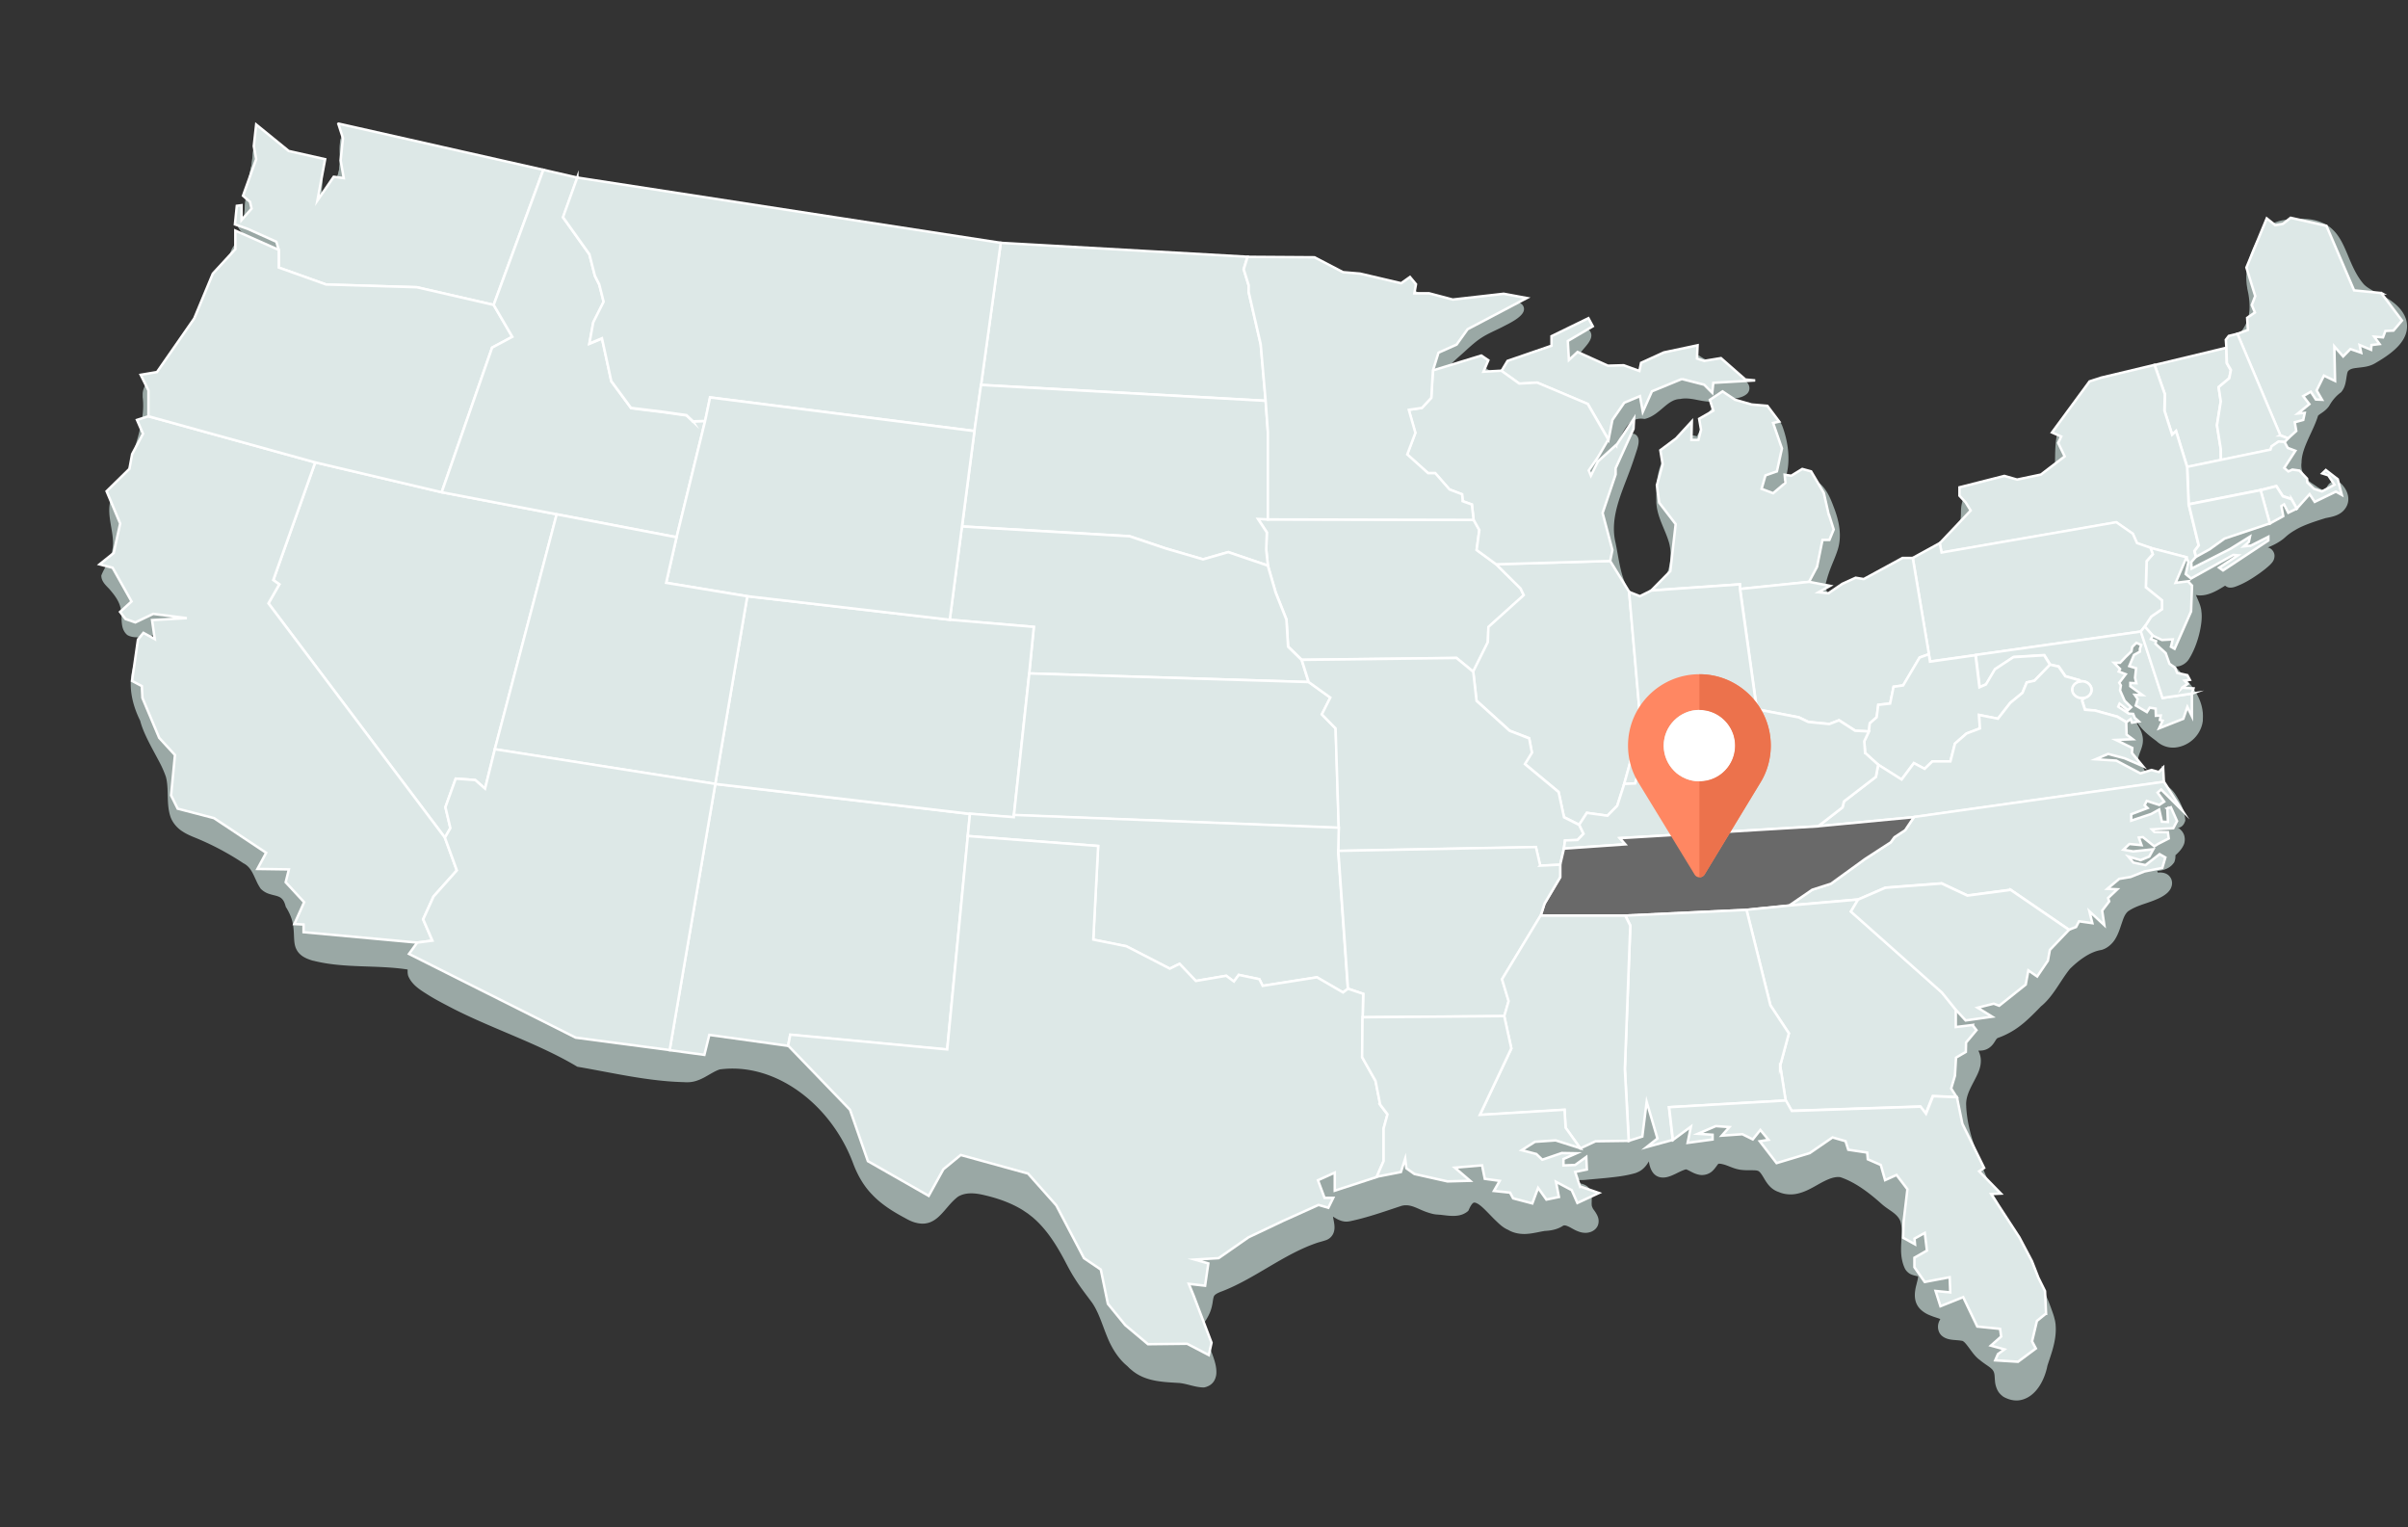
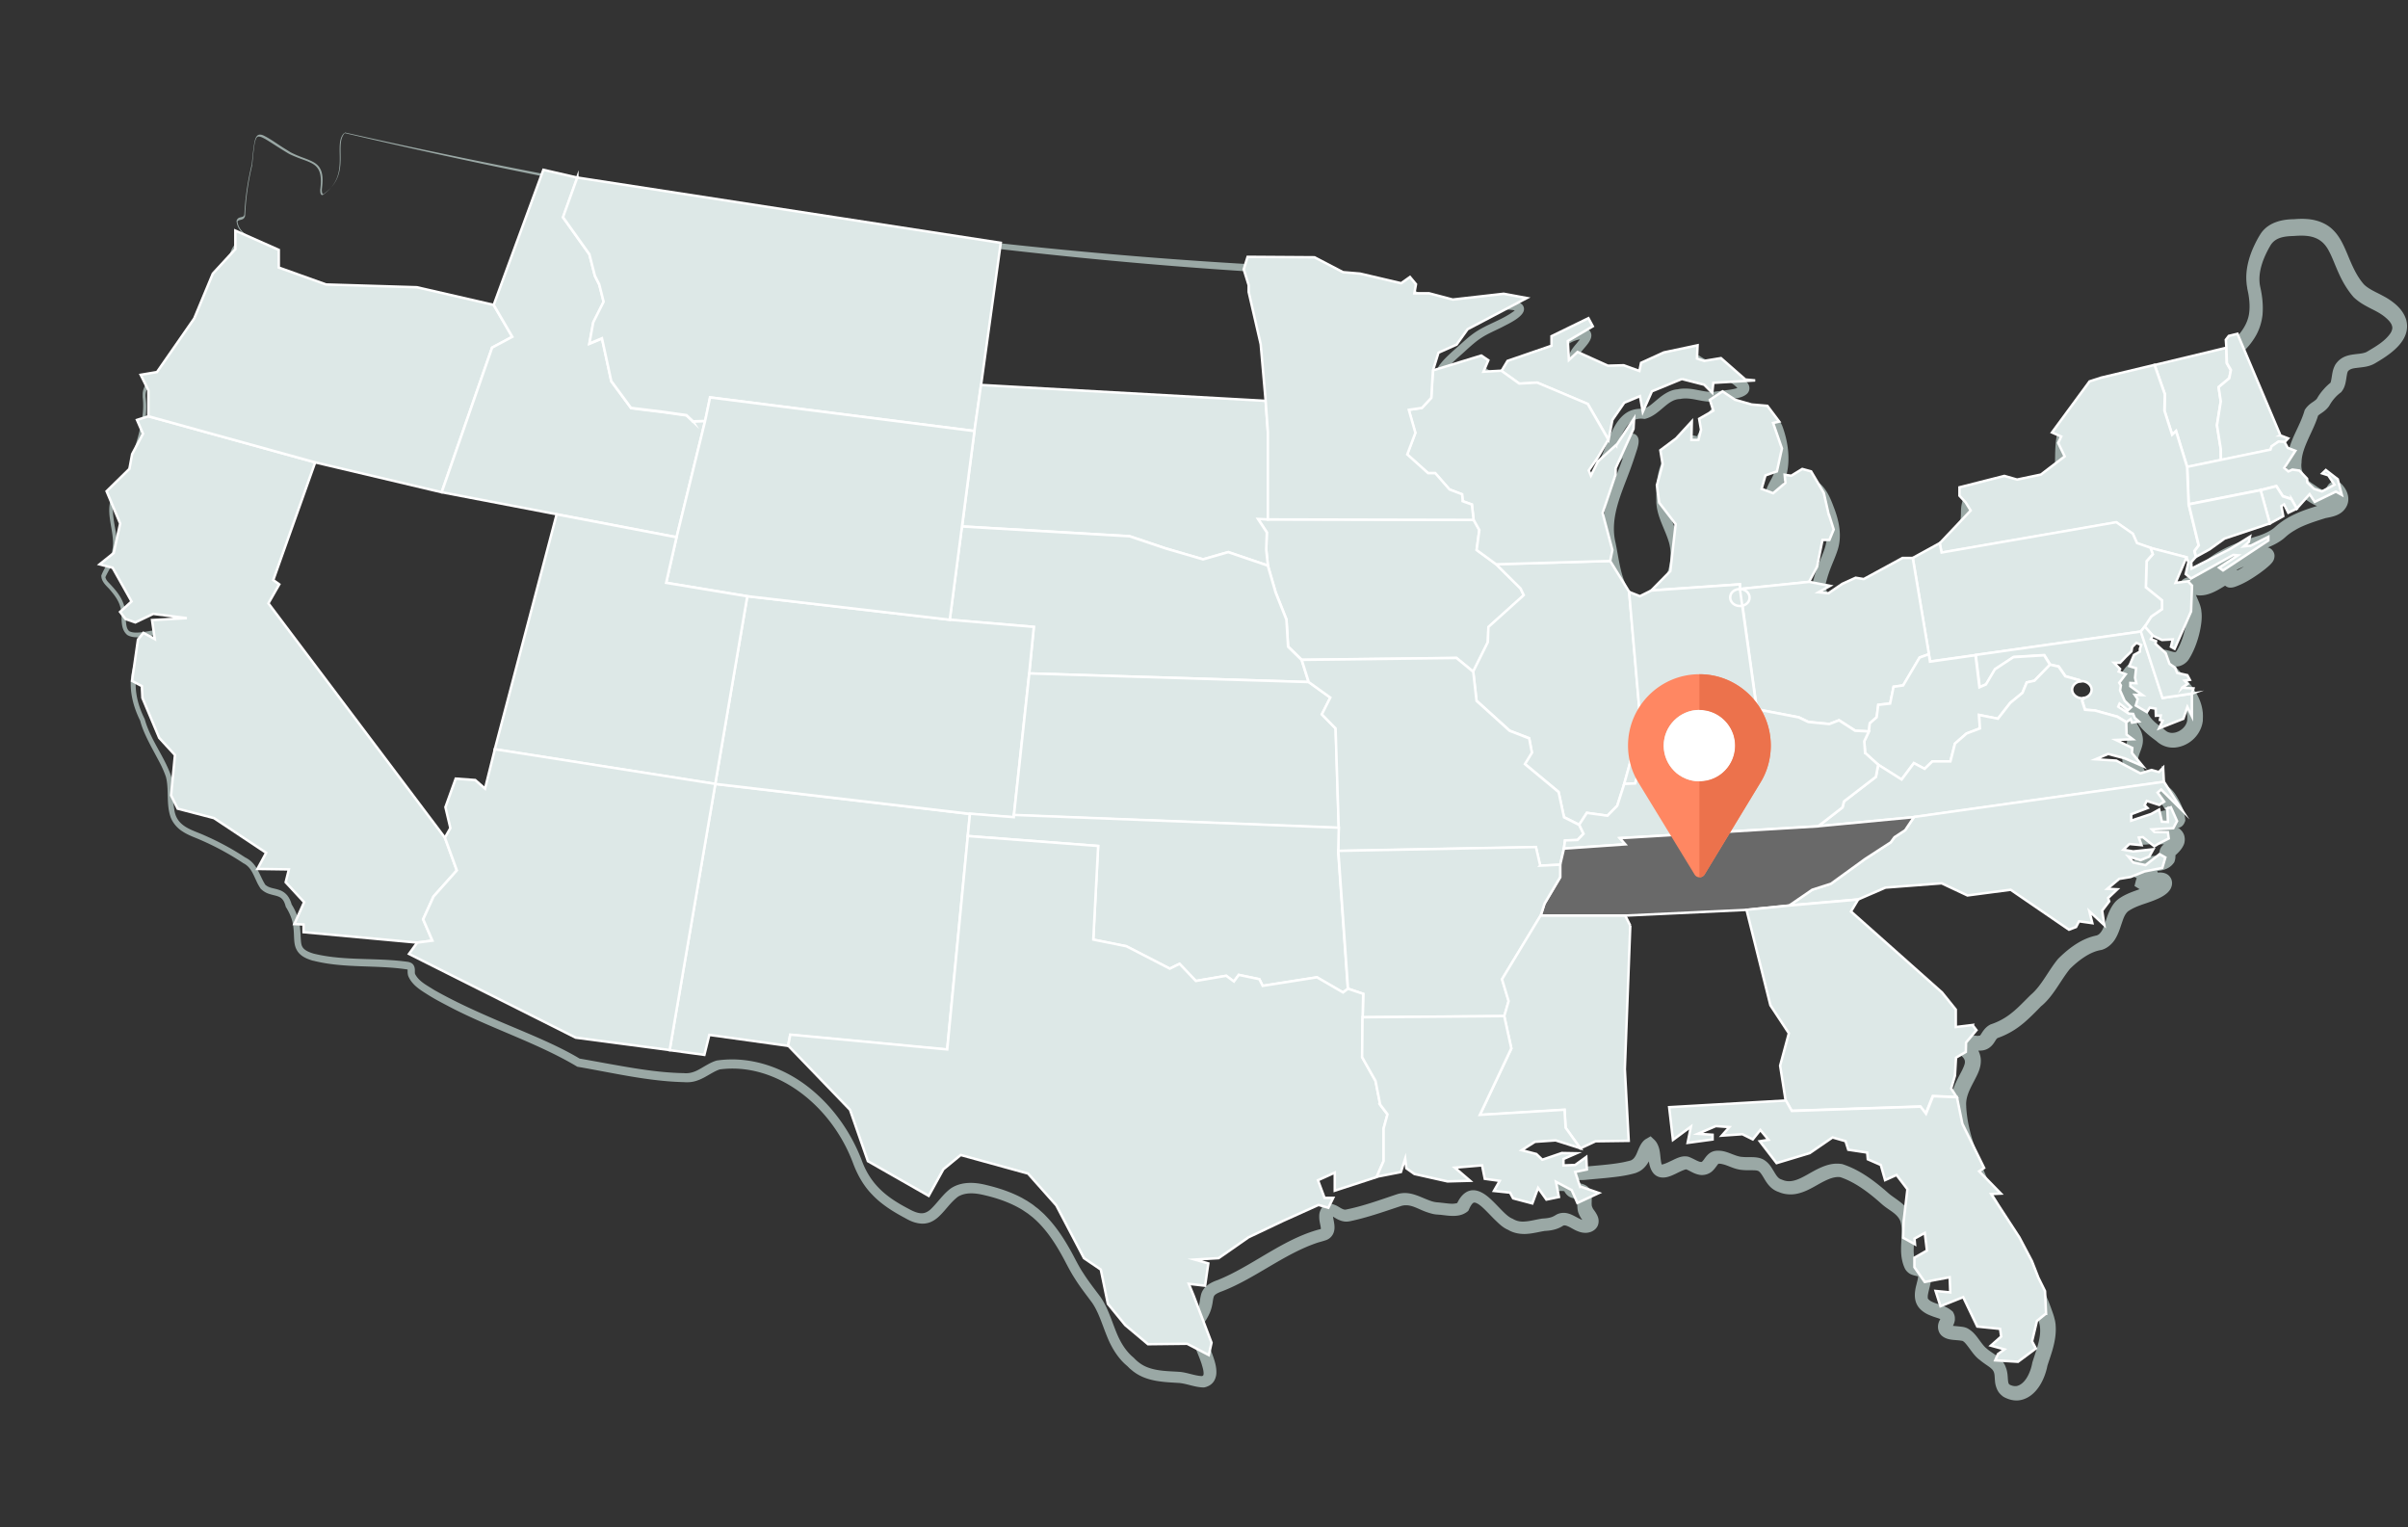
<svg xmlns="http://www.w3.org/2000/svg" width="593" height="376" fill="none">
  <rect width="100%" height="100%" fill="#333333" stroke="none" />
  <g clip-path="url(#a)">
-     <path d="M84.92 32.612c78.982 18.2 161.778 30.823 242.119 34.291 4.138 1.888 8.561 2.832 13.065 3.666 2.556.527 5.417.286 7.75 1.625 7.101 5.334 15.926 2.195 24.001 2.942 7.669.483-4.382 5.334-6.188 6.388-2.252 1.163-4.098 2.876-5.944 4.588-8.542 7.267-4.606 7.091 3.063 4.984 2.293-.505 3.449 1.734 5.417 2.195 1.623 0 3.469-1.361 5.255-2.218 2.13-1.12 4.544-1.69 6.593-2.963 3.307-2.327 6.33-6.279 10.57-5.862 1.238 1.01-3.388 4.193-3.043 5.928.589 2.26 3.591 2.02 5.316 2.678 2.617.68 5.417 1.8 8.176 1.888 5.68-.132 11.077-6.257 16.94-3.886 3.49 2.503 8.44 2.547 11.321 6.279 1.867 1.91-6.066 2.239-7.02 2.524-2.982.264-5.863-1.295-8.906-.614-3.449.197-5.437 4.105-8.501 4.873-5.478-.702-6.898 5.335-8.926 10.033-.427 1.361-4.849 8.869-1.238 4.566 2.151-1.888 10.205-14.445 6.452-4.171-2.232 7.069-6.614 14.313-4.687 21.975 1.096 5.488 1.826 14.248 8.075 15.148 4.26.329 8.784-8.101 8.115-14.028-.325-4.149-3.226-7.508-3.429-11.635-.223-4.128.162-8.869 2.942-12.031 1.501-1.888 3.55-3.732 5.721-2.415.832-.065 1.157-1.141 1.603-1.844 3.145-7.727 4.382-8.298 11.869-5.751 2.434.592 5.254 1.427 6.248 4.215 1.096 3.249 1.786 7.464.731 10.888-.366 1.669-3.713 5.686-1.096 6.169 2.272-.329 4.2-2.898 6.371-3.49 2.941-.857 4.95 2.151 5.985 4.851 4.199 10.318.304 10.735-1.684 19.56.588 6.674 3.956 4.83 8.013 3.074 4.383-1.383 8.521-3.337 12.66-5.422 2.678-1.164 5.519-1.867 8.014-3.513 14.709-10.055 1.623-14.335 13.593-16.772 5.863-1.405 14.77.966 17.407-6.806.183-8.452.041-7.705 5.356-14.423 2.516-4.017 5.519-4.434 10.023-5.466 6.674-1.69 16.798-4.215 22.073-5.554 1.887-.44 3.043-.769 4.281-2.195 5.214-4.457 7.506-8.233 5.66-16.202-.832-4.017.913-8.408 2.861-11.635 1.562-2.547 4.544-3.008 7.141-3.051 12.112-1.098 9.657 8.495 15.906 15.586 2.029 1.998 5.194 2.766 7.507 4.698 6.187 5.005-.366 9.33-4.728 11.81-2.211 1.186-5.579.11-7.06 2.525-.75 1.318-.406 3.535-1.359 4.72-1.217.9-2.354 2.196-3.165 3.623-.852 1.251-2.11 1.449-2.901 2.634-1.197 4.171-4.058 7.749-4.261 12.206-.385 2.854.974 5.444 3.267 6.915 1.46.944 3.023 2.371 4.788 1.998.913-.285 1.176-1.427 1.684-2.02.263-.285.628.022.831.264.528.592 1.177 1.69.852 2.656-.608 1.712-2.576 1.932-4.057 2.239-3.733 1.12-7.568 2.305-10.57 4.94-2.131 2.041-5.113 2.788-7.811 3.644-4.24 1.405-9.109 3.666-11.99 7.442-.102.593.547.351.953.241 3.713-1.119 8.501-5.729 12.7-5.202.873.043 1.826-.132 2.476.021.426.176-.122.637-.264.835-1.501 1.449-5.255 4.083-7.791 4.983-.324.088-1.197.461-1.035-.176.102-.307.467-.834.589-1.097.061-.176-.02-.198-.406-.044-2.84 1.361-6.898 5.269-9.88 2.349-2.698.483 1.014 5.291.953 7.266.366 2.876-1.176 7.684-2.515 9.857-1.177 2.218-2.82 1.252-4.525.856-2.617-.131 1.603 4.369 2.313 5.247 2.516 3.03 5.417 6.037 5.011 10.406-.507 3.864-5.619 6.344-8.419 3.622-2.212-1.69-5.153-3.6-5.113-6.959-.791-3.117-.608-6.63-.182-9.659 0-.308-.142-.373-.487-.198-2.394 1.383-3.409 4.457-2.962 7.354.568 2.24.568 5.028.974 7.179.466 1.098 1.278 1.932 1.379 3.249.122 2.174-2.069 4.061-.73 6.235 3.814 5.642-.203 3.249-3.612 3.029-1.886-.197-1.298.461.102 1.01 2.069.769 4.504 1.647 6.695 2.108 2.313.483 4.098.131 5.539 1.91 1.075 1.47 2.231 3.688 2.394 5.488-.041.11-.163.132-.325.088-.913-.33-1.907-.878-2.881-.461-.832.307-1.866 1.492-2.921 1.975-.71.527-2.374 1.054-2.394 2.174.162.461 1.582.088 2.15.132 1.887.131 4.179-.132 5.863.087 1.279 1.164-.831 2.876-1.643 3.601-.527.505-.101 1.273-.325 1.91-1.298 1.712-4.179.966-5.964 1.47-1.4.286-1.786 1.252-.203 1.537.649.307 1.805.351 1.948 1.164-.264.548-1.441 1.251-1.542 1.624.689.461 2.211-.285 3.144-.197 2.374-.352 2.496 1.119.021 2.371-2.252 1.207-5.742 1.822-8.075 3.446-3.104 2.152-2.211 8.189-6.147 9.352-3.145.527-6.168 2.788-8.582 5.181-2.435 2.92-4.038 6.674-6.939 9.067-3.286 3.337-5.843 6.037-10.286 7.53-1.603.834-1.461 2.919-3.53 2.963-.71.176-5.356-.724-3.814.988 5.863 4.391-2.151 8.101-1.42 15.126.406 7.793 4.321 15.301 6.999 22.458 2.232 3.468 3.287 6.696 4.93 10.428 3.652 5.729 7.284 11.591 9.495 18.221 1.582 4.061-.162 7.991-1.38 11.832-.831 4.457-3.996 8.891-8.216 6.564-1.786-1.229-.934-3.38-1.623-5.181-.609-1.8-2.8-2.59-4.119-3.819-1.663-1.23-2.779-3.908-4.341-4.72-1.137-.791-5.6.109-5.133-2.13.203-.768 1.298-1.734.811-2.568-1.481-1.296-3.814-1.296-5.336-2.525-2.901-2.064.366-5.708-.608-8.298-.791-.988-2.577-.417-3.307-1.603-1.603-3.205 0-7.464-.873-10.845-.689-2.875-3.246-3.885-5.193-5.51-3.186-2.876-6.939-5.752-10.936-7.025-5.254-.922-9.677 6.147-15.053 3.71-2.76-.79-2.8-4.478-5.296-5.29-1.217-.286-2.657-.088-3.936-.198-2.414-.132-4.382-1.932-6.573-1.493-.913.264-1.298 1.273-1.927 1.932-1.542 1.778-3.51.066-5.153-.549-2.151-.571-6.797 4.369-7.811.461-.426-1.602-.102-3.929-1.278-5.049-1.644.944-1.279 4.457-4.261 5.532-3.489 1.032-8.135 1.186-11.889 1.625-3.002.285-6.046-.791-8.987-.637-1.887-.219-4.89 1.734-1.867 2.964 2.029.988 5.072-.505 6.979.373.568.593.528 1.361 1.542 1.537.771.307 2.009.263 2.252 1.295.203 1.251-.284 2.744.426 3.973.548 1.142 2.394 2.701.568 3.513-2.495.944-4.788-2.854-7.202-1.339-1.177.768-2.516.966-3.855 1.032-2.698.417-5.518 1.47-8.115-.132-3.814-1.449-8.602-11.569-11.767-4.259-1.441 1.185-3.997.527-6.005.373-3.368-.11-6.148-3.095-9.495-2.151-3.875 1.295-8.704 3.007-12.782 3.82-1.947.417-3.002-1.493-4.706-1.405-2.05 1.536 1.46 5.422-1.583 6.256-8.561 2.13-16.778 9.177-25.096 12.448-5.458 1.866-1.644 3.732-5.661 8.803-1.704 3.578 6.553 13.677 1.36 14.906-1.826-.022-3.774-.856-5.62-1.076-4.443-.307-8.825-.131-12.234-3.863-5.214-4.237-5.234-11.328-8.886-15.916-1.907-2.437-4.118-5.511-5.62-8.452-5.599-10.911-10.59-15.521-21.789-18.068-2.333-.505-4.93-.614-7 .703-4.382 3.249-5.254 9-11.868 5.137-5.681-3.008-9.718-6.279-12.011-12.557-5.619-14.841-19.436-25.971-34.368-23.929-3.002.988-4.828 3.424-8.379 3.095-7.932-.066-18.523-2.415-25.989-3.688-4.402-2.744-9.109-4.676-13.938-6.762-7.445-3.205-14.992-6.3-21.992-10.317-1.907-1.23-4.179-2.306-5.153-4.523-.304-1.207.304-2.02-.893-2.261-7.202-1.12-16.129-.22-23.473-2.151-6.594-1.932-1.542-5.774-5.944-12.623-1.136-4.391-4.18-2.547-6.37-4.698-1.462-2.13-1.847-5.159-4.606-6.499-3.754-2.502-7.994-4.697-11.99-6.3-2.13-.856-4.403-1.888-5.397-4.237-1.258-3.051-.365-6.827-1.238-10.033-1.582-4.719-5.092-8.956-6.451-14.028-4.382-8.913-2.435-16.596 5.72-21.492-2.21-.614-6.897 1.493-9.23.132-1.725-1.449-.73-4.478-1.46-6.542-.407-1.668-1.624-3.249-2.659-4.412-.73-.944-1.947-1.691-2.008-3.008.588-1.559 1.623-2.766 2.17-4.544 1.928-4.193-.81-8.891-.162-13.128.934-3.776 4.099-6.542 5.194-10.296 1.298-5.313 3.611-10.691 2.84-16.246-.243-2.414 1.623-3.951 3.206-5.268 3.429-3.14 6.35-7.728 8.46-12.14 1.4-3.118 2.82-6.894 4.808-9.813 1.847-2.745 3.794-5.115 4.727-7.31 1.299-5.401 4.444-2.701 7.974-1.603 4.321 1.032-.386-1.779-1.603-2.24-2.212-1.097-4.362-2.129-4.748-4.785.203-1.12 1.847-.308 1.908-1.713a64.892 64.892 0 0 1 1.785-12.227c1.035-10.011.446-8.255 9.393-2.898 5.011 2.546 8.663 1.58 7.608 9 0 .527.082 1.427.609 1.098 7.141-5.05 2.09-12.491 5.376-15.257h.02l-.06.11Z" fill="#9AA8A5" />
    <path d="M84.92 32.612c79.733 17.914 160.723 30.054 242.139 33.391h.142l.142.066a36.636 36.636 0 0 0 4.971 1.8c2.982.856 6.025 1.471 9.089 1.954 1.359.176 2.657.241 4.057.505a9.1 9.1 0 0 1 2.82 1.01c4.545 3.468 10.185 3.16 15.521 2.832 3.165-.176 6.39-.418 9.535.087.203.044.406.088.609.176.223.088.446.176.73.395.386.286.67.834.629 1.34-.061 1.843-3.774 3.512-5.173 4.258-1.319.68-2.699 1.273-3.977 1.954a18.004 18.004 0 0 0-3.145 2.13 54.891 54.891 0 0 0-2.353 2.085c-1.542 1.405-3.185 2.7-4.423 4.369-.081.132-.162.241-.223.351a.933.933 0 0 0-.101.242v-.044c0-.044 0-.132-.061-.22-.102-.176-.183-.176-.122-.176.041 0 .142.044.264.044h.406c1.257 0 2.617-.373 3.875-.658.75-.198 1.501-.374 2.252-.593.77-.176 1.643-.132 2.353.176 1.298.46 2.252 1.646 3.55 2.02l-.223-.023c.345 0 .751-.087 1.177-.263.751-.285 1.948-.966 2.698-1.383 1.4-.79 2.983-1.427 4.443-1.998 1.441-.57 2.719-1.12 3.896-2.13 3.002-2.458 6.167-5.751 10.286-5.334l.345.044c.223.22.446.351.608.659 1.197 2.151-2.434 4.412-3.002 6.19v-.066.044c0 .066.04.11.081.176l.04.088c.305.395.69.549 1.278.724 1.055.33 2.07.352 3.206.769 1.603.373 4.26 1.339 6.127 1.624.953.176 1.927.242 2.881.044 4.22-.834 7.993-4.083 12.497-4.325a8.6 8.6 0 0 1 3.774.659c.832.615 1.765 1.076 2.779 1.47 3.125 1.23 6.695 2.152 8.947 5.116l-.101-.11c.811.768.913 2.086.061 2.876-1.035.922-2.394 1.054-3.591 1.317-1.197.22-2.455.33-3.652.505a4.38 4.38 0 0 0-.568.11c-1.623.132-3.226-.176-4.748-.483-1.359-.264-2.698-.44-3.996-.154h-.183c-1.379.11-2.536.966-3.652 1.91-1.379 1.164-2.779 2.459-4.625 2.942l-.203.044-.223-.022c-2.07-.286-3.571.724-4.687 2.612-1.096 1.756-2.232 5.071-2.881 6.498-.73 1.932-1.846 3.601-2.576 5.51v.044V117.307c-.122-.548-.629-.987-1.137-.987h-.142c-.04 0-.081 0-.142.021l-.081.022h-.061l-.06.022h-.041c-.122.066-.061.044-.041 0 .305-.241.609-.68.893-.987l.061-.066.081-.066c.69-.637 1.319-1.537 1.948-2.305.608-.725 2.414-3.162 3.063-3.886.67-.746 1.258-1.537 2.171-2.086 1.055-.592 2.252.022 2.374 1.34.061.812-.142 1.492-.345 2.217-.69 2.173-1.42 4.325-2.232 6.432-1.988 5.247-4.463 10.845-3.124 16.553.933 4.215 1.359 10.581 4.666 13.303a4.86 4.86 0 0 0 2.293.966h.243c1.501-.197 2.617-1.449 3.55-2.722 2.171-3.183 3.49-7.486 2.476-11.35-.934-3.38-3.084-6.52-3.165-10.252v-1.317c-.081-3.82.527-7.903 2.84-10.955l.284-.351.528-.658c1.765-2.196 4.503-4.018 7.181-2.349l-.811-.198a.445.445 0 0 0-.223.088c-.021.022.02 0 .081-.132.061-.11.142-.263.243-.439.102-.197.224-.417.386-.68l-.142.263c1.156-2.678 2.353-6.213 5.072-7.552 2.617-1.295 6.431.242 8.44.878 2.698.615 5.802 1.735 7.101 4.698 1.44 3.732 2.15 8.518.973 12.492-.182.965-1.42 2.81-1.886 4.127a1.306 1.306 0 0 0-.102.417v-.088c0-.066-.04-.088-.061-.154-.04-.087-.101-.153-.162-.219 0 0-.041-.022-.061-.044l-.04-.022h.06-.446c.426-.066.913-.285 1.44-.615 1.421-.878 2.76-2.217 4.484-2.766 2.759-.944 5.194.637 6.695 3.03.913 1.427 1.461 2.963 2.049 4.522 1.177 3.205 1.847 6.805.65 10.208-.508 1.537-1.157 2.92-1.705 4.369a29.819 29.819 0 0 0-1.258 4.171l.041-.549c.081.9.244 1.778.487 2.393.243.505.365.703.811.768.589.066 1.421-.219 2.05-.439.811-.307 1.643-.68 2.536-1.075 4.138-1.318 8.176-3.162 12.091-5.159 2.841-1.405 6.026-2.02 8.602-3.864 2.334-1.669 4.91-3.688 6.168-6.432.507-1.142.609-2.218.629-3.535 0-1.185.081-2.459.669-3.512 1.035-1.822 3.165-2.569 4.91-3.03a25.286 25.286 0 0 1 5.255-.856c3.854-.351 9.312.11 11.686-3.622.284-.483.527-1.01.73-1.559l-.101.571c.06-2.086 0-4.193.324-6.323.163-1.339.71-2.81 1.461-3.951 1.177-1.866 2.658-3.557 3.976-5.269l-.121.154c.527-.813 1.116-1.603 1.826-2.327a9.958 9.958 0 0 1 2.373-1.779c2.191-1.185 4.525-1.558 6.837-2.107 4.91-1.251 12.356-3.117 17.245-4.347l4.748-1.207c1.014-.264 1.968-.417 2.799-1.032.224-.175.447-.395.65-.636l.081-.11.101-.088c2.415-2.064 4.788-4.413 5.437-7.684.325-1.778.183-3.644-.142-5.422l-.243-1.142v-.153l-.041-.198-.06-.373c-.041-.242-.061-.505-.082-.746-.263-2.832.426-5.62 1.481-8.167.65-1.47 1.339-2.876 2.232-4.171 1.968-2.59 5.234-3.25 8.115-3.25h-.121c1.034-.087 2.089-.13 3.185-.043 2.252.154 4.686.944 6.411 2.678 1.704 1.647 2.637 3.842 3.53 5.928 1.116 2.722 2.293 5.51 4.179 7.595l-.081-.087c.852.834 2.09 1.492 3.469 2.173.69.351 1.4.724 2.131 1.141 1.968 1.208 3.976 2.832 4.767 5.291 1.38 4.874-3.428 8.254-6.715 10.252-.568.33-1.116.703-1.724.944-1.055.461-2.313.57-3.247.68-.973.132-1.724.154-2.373.637-.061.044-.122.11-.183.176-.061.066-.101.132-.122.154l-.02.066c-.04.087-.061.197-.101.307-.345 1.536-.284 3.14-1.38 4.544l-.142.176c-1.116.79-2.13 1.932-2.84 3.205-.467.79-1.319 1.493-2.009 1.932-.385.285-.75.483-.974.812l.264-.549c-.629 2.217-1.704 4.237-2.597 6.257-.771 1.756-1.521 3.578-1.582 5.488v.176c-.264 1.822.548 3.556 1.927 4.61l.244.197.263.198c.934.571 1.826 1.361 2.76 1.668.304.088.527.11.75.066l-.162.044c-.061 0-.122.066-.101.066 0 0 .06-.088.162-.219l.365-.615c.122-.198.304-.483.487-.703a2.178 2.178 0 0 1 1.075-.68c.386-.088.71-.066.974 0 .913.241 1.4.9 1.907 1.624.994 1.515 1.278 3.425.122 5.028-1.197 1.712-3.145 2.041-4.849 2.371-1.968.614-5.376 1.646-7.486 2.941-.771.439-1.502.944-2.171 1.515-.365.329-.771.703-1.197.988-2.07 1.471-4.2 2.107-6.431 2.81-3.226.988-6.452 2.327-9.191 4.369-1.055.812-2.009 1.712-2.8 2.722l.386-.878v-.154c.04-.615-.284-1.229-.751-1.537l-.101-.066a1.366 1.366 0 0 0-.264-.109 1.071 1.071 0 0 0-.365-.066h-.102c.021 0 .081 0 .163-.044l.121-.044.102-.022c4.098-1.537 7.669-5.137 12.254-5.269h.69l.304.022h.142c.284 0 .629 0 1.014-.044.528 0 1.055-.022 1.644.132.791.263 1.44 1.076 1.46 1.976 0 .505-.121.988-.385 1.405-.304.461-.406.505-.649.79-.852.812-1.664 1.427-2.496 2.042-1.927 1.361-3.976 2.678-6.228 3.446-.386.132-.954.242-1.4.176-.832-.11-1.542-.834-1.704-1.712-.142-.637.101-1.427.385-1.91.081-.154.162-.286.223-.395l.082-.132.04-.066c0 .022-.02.044-.04.066l-.021.088v.044c-.406 1.295.731 2.7 1.988 2.392-2.191 1.142-4.95 3.469-7.892 3.557-1.359.088-2.901-.549-3.895-1.559l1.522.483c.02 0 .04 0 .081-.022.061-.022.081-.044.162-.11.061-.065.122-.131.162-.197.102-.154.122-.329.142-.373 0-.066 0-.044 0 0 0 .109.061.351.142.592.426 1.274 1.096 2.459 1.522 3.82.162.571.264 1.01.264 1.691v-.33c.101.878.081 1.691 0 2.459-.325 3.117-1.481 6.762-3.145 9.33-.629.944-1.785 1.647-2.84 1.712-1.116.11-2.374-.373-3.206-.57l.305.044h-.021.122c.041 0 .081-.022.122-.044 0 0 .061-.022.101-.044.041 0 .081-.044.122-.066.061-.044.183-.132.264-.242.263-.307.405-.768.345-1.185 0 0 0 .022.02.066.609 1.185 1.623 2.261 2.475 3.271 2.13 2.568 4.605 5.159 5.437 8.715l.122.593.081.593.041.307v.307c.04.374.02.857 0 1.23v.307c0 .11 0 .198-.041.329l-.061.374c-.71 3.336-3.591 5.663-6.674 5.971a5.913 5.913 0 0 1-4.687-1.625l.162.132c-2.779-2.042-5.944-4.478-5.883-8.584l.061.527c-.447-1.778-.609-3.578-.609-5.312 0-1.757.142-3.469.385-5.159v.439c.061.9.974 1.646 1.786 1.536H527.302c-.264.154-.507.374-.73.593-1.116 1.186-1.481 2.986-1.238 4.676l-.04-.197c.507 1.997.568 3.754.771 5.663.061.571.142 1.12.223 1.625l-.142-.439c.203.483.649 1.12.892 1.646.447.879.751 1.954.67 3.008-.081 1.493-.852 2.744-1.136 3.995-.02.198 0 .264 0 .374 0 .022 0 .044.02.065.02.022.041.066.041.088l.121.198.183.263c.568.9 1.217 1.91 1.481 3.008.304 1.163-.142 2.524-1.197 3.029-.791.461-2.069.286-2.719.154-1.298-.263-2.454-.549-3.611-.571.629-.131 1.136-.746 1.258-1.427.081-.439 0-.944-.223-1.317l-.081-.132-.061-.087c0-.022-.122-.132-.122-.132s.02 0 .061.044c.183.11.386.197.588.263 1.847.703 3.815 1.405 5.722 1.866 2.272.593 4.869.242 6.715 2.13.406.395.771.878 1.075 1.361 1.197 1.866 2.212 3.973 2.333 6.322l-.203.505a2.183 2.183 0 0 1-.689.9 1.994 1.994 0 0 1-.832.352 1.32 1.32 0 0 1-.507 0c-.183 0-.284-.044-.426-.066-.751-.264-1.218-.527-1.705-.549h-.04c-.041 0-.061 0-.081.044a4.966 4.966 0 0 0-.426.285c-.183.132-.386.307-.609.483-.467.351-.974.768-1.704 1.142l.304-.176c-.243.198-.649.417-.913.571-.284.153-.71.395-.852.549 0 0 .041-.044.081-.132.041-.11.081-.242.081-.351l-.101-.725c-.162-.549-.67-1.01-1.116-1.075h.223c.406-.022.852-.11 1.319-.088h.406l.446.022c1.927.022 3.814-.176 5.802.153l.386.374c.203.197.426.417.609.768.547.878.547 2.239.081 3.117-.589 1.186-1.441 1.932-2.333 2.722.121-.109.223-.241.284-.395.081-.175.081-.307.081-.329v.198c0 .131.02.329 0 .614 0 .286-.061.637-.183 1.032l-.122.329-.182.22c-1.38 1.844-3.794 1.932-5.721 1.976-.67.044-1.076.087-1.563.263 0 0 .041-.022.061-.044.041-.022.081-.066.102-.088.365-.439.446-1.141.223-1.668a1.392 1.392 0 0 0-.507-.637h-.021.183l.426.132s.122.044.304.088c.183.044.386.11.67.219.264.11.609.22 1.014.549.203.154.426.395.629.681.183.307.325.658.406 1.031l.142.659c-.183.351-.385.834-.629 1.12-.345.483-.913.922-1.319 1.273l-.081.066.02-.022c.122-.176.244-.395.285-.615l-.812-2.195a.626.626 0 0 0-.304-.132h-.021.061c.102 0 .325-.044.548-.088.243-.044.507-.109.832-.175.324-.044.69-.11 1.237-.066h-.405c1.014-.154 2.211-.132 3.083.658.183.176.386.418.548.725a2.65 2.65 0 0 1 .183 1.844c-.203.746-.528 1.142-.933 1.581-.954.922-2.11 1.449-3.287 1.931-2.252.923-4.585 1.384-6.553 2.767-.893.812-1.177 1.931-1.664 3.314-.345 1.032-.71 2.196-1.42 3.403-.751 1.295-2.11 2.459-3.51 2.788-1.379.22-2.759.834-4.078 1.691-1.298.834-2.515 1.866-3.672 3.007l.122-.132c-2.374 2.876-4.179 6.894-7.202 9.309-.852.9-3.165 3.271-4.748 4.5a19.909 19.909 0 0 1-6.106 3.359l.243-.11c-.406.263-.507.571-.913 1.164-.791 1.229-1.948 1.953-3.368 1.975l.386-.044c-.102 0-.183.044-.284.044-1.015.088-2.131-.131-3.125-.066-.142 0-.263.022-.263.022s.081 0 .263-.153c.629-.439.873-1.471.447-2.152l-.264-.241c2.678 1.998 3.753 4.676 2.232 8.123-1.157 2.656-3.165 5.246-2.902 8.166v.263l.021.308c.527 7.661 4.199 14.467 6.837 21.58l-.183-.374c2.171 3.315 3.53 7.135 5.072 10.714l-.142-.264c3.49 5.488 7 11.174 9.272 17.431l.345.966.182.527.183.57.243.923.061.307c.041.197.061.417.102.615l.04.636c.122 1.976-.264 3.952-.791 5.796-.406 1.405-.872 2.7-1.278 3.973l.061-.241c-.71 3.798-2.942 7.969-6.797 8.649-1.4.242-2.84-.153-4.057-.834-.325-.241-.629-.483-.913-.812-.731-.768-1.137-2.195-1.177-3.096-.122-.987 0-1.8-.467-2.546-.04-.066-.121-.154-.162-.22a5.808 5.808 0 0 0-.893-.768c-.324-.241-.71-.483-1.095-.768a13.645 13.645 0 0 1-1.299-1.01l.142.132c-.608-.44-1.055-.944-1.46-1.427-.69-.857-1.299-1.779-1.948-2.547-.386-.439-.548-.549-.872-.746.142.087.101.044.02.044-1.684-.352-3.632 0-5.092-1.296-.812-.724-1.096-1.975-.792-3.051.061-.22.142-.417.223-.593l.102-.197c.264-.483.467-.769.527-.901.041-.065 0-.065 0 .11 0 .176 0 .351.082.505 0 .044.04.11.081.154l.365.439c-.71-.593-1.664-.79-2.638-1.142-.649-.241-1.501-.549-2.211-1.031-2.577-1.669-2.698-4.128-1.948-6.894.203-.922.528-1.734.345-2.524l.305.527c0 .021.04.043.06.065 0 0 .021.022.041.022-.02 0-.02 0-.061-.022-.122-.044-.385-.087-.71-.153-.385-.088-1.156-.264-1.643-.571a3.325 3.325 0 0 1-1.136-1.164c-.771-1.536-1.015-3.314-.995-4.983 0-2.261.467-4.61-.162-6.74-.69-1.8-2.576-2.612-4.017-3.775-.243-.176-.608-.505-.832-.703-2.962-2.634-6.35-5.203-10.002-6.41l.203.044c-.913-.176-1.927.022-3.002.461-2.476.988-4.667 2.832-7.487 3.512-1.582.417-3.428.307-4.93-.395l.223.088a5.249 5.249 0 0 1-1.866-1.01c-.487-.395-.933-.944-1.298-1.471-.325-.483-.67-1.098-.974-1.58-.284-.44-.589-.923-1.035-1.164-.446-.176-.852-.154-1.38-.176-1.217 0-2.536.044-3.733-.263-1.115-.242-2.373-.878-3.327-1.142-.527-.131-.994-.263-1.481-.175l.142-.044-.101.11c-.122.131-.284.373-.548.724-.223.285-.446.593-.71.834-.913.988-2.455 1.361-3.652 1.01-1.116-.241-2.049-.922-3.043-1.317l.162.044c.081 0 0 0-.162.022a3.039 3.039 0 0 0-.568.175c-1.38.527-2.759 1.471-4.301 1.757-2.983.483-4.119-1.91-4.301-4.654-.061-.637-.102-1.208-.203-1.625-.061-.285-.142-.505-.264-.68l1.866.241s-.02 0-.101.11c-.406.614-.588 1.405-1.014 2.261-.467 1.032-1.36 2.217-2.415 2.81l-.284.154-.284.131c-.081.044-.203.088-.304.132l-.162.066c-2.435.724-4.87.966-7.345 1.229-1.156.11-4.098.373-5.254.483-1.867.132-3.774-.219-5.519-.439-1.176-.175-2.272-.263-3.327-.219-.446-.066-1.156.087-1.562.417 0 0-.02.022-.041.022 0 0 .061-.066.102-.198.04-.132.061-.395 0-.593-.041-.109-.041-.175-.081-.241 0-.044-.061-.088-.061-.11l-.02-.022h.02l.04.022c.021 0 .041.022.082.044 1.034.571 2.191.329 3.367.22 1.38-.154 2.78-.286 4.22.439l.223.241c.264.264.447.571.589.79.122.22.203.374.223.374 0 0-.061-.066-.122-.11s-.081-.022-.04-.022l.243.044c.791.285 1.643.329 2.435 1.01.466.417.811 1.01.933 1.646.101.659.081 1.23.061 1.691 0 .461-.041.834 0 1.097 0 .242.04.395.142.593l.04.088.021.066v.043c.121.22.263.418.446.659.122.176.264.373.406.615.142.241.304.505.446.9.325.768.264 1.91-.243 2.59a2.826 2.826 0 0 1-.812.791c-.385.263-.832.417-1.278.505-.751.153-1.643.022-2.252-.198-1.38-.461-2.13-1.164-3.246-1.515-.406-.088-.548-.088-.852.11-1.339.878-3.064 1.163-4.524 1.207h.162c-1.258.176-2.638.571-4.2.703-1.623.154-3.469-.11-4.93-1.032l.264.132c-1.542-.615-2.495-1.669-3.611-2.722-.954-.966-1.826-1.91-2.699-2.723-.426-.395-.872-.768-1.278-1.009-.345-.198-.69-.374-1.014-.33-.041.022-.102.022-.142.066-.041 0-.102.066-.142.11l-.041.022c-.365.395-.588.812-.872 1.427l-.183.395c-1.988 1.8-4.707 1.207-6.999.966h-.102l-.547-.044c-.852-.044-1.644-.285-2.435-.549-2.232-.724-3.794-1.998-5.924-1.69l-.162.044h-.081l-.041.022h-.061l-.994.329c-3.753 1.251-7.608 2.59-11.503 3.425-.284.065-.893.197-1.441.153a4.607 4.607 0 0 1-1.521-.395c-.751-.285-1.258-.746-1.867-.988-.203-.088-.325-.088-.446-.088l.791-.285v.066c0 .176 0 .549.101 1.01l.142.746c.041.286.102.571.122.922.02.351.041.769-.061 1.23a3.053 3.053 0 0 1-.69 1.448c-.466.549-1.034.835-1.663 1.01l-.345.11-1.298.373c-8.278 2.744-15.277 8.716-23.413 11.921-.203.088-.446.154-.629.241-.385.154-.751.33-1.014.505-.284.176-.447.351-.528.505-.081.132-.162.417-.243.878-.081.439-.142 1.032-.284 1.603-.365 1.712-1.299 3.337-2.313 4.61l.183-.307c-.021.066-.061.175-.061.351 0 .197 0 .417.04.68.081.527.244 1.12.426 1.713.609 1.844 1.502 3.798 2.151 5.73.365 1.097.71 2.349.669 3.622 0 .768-.304 1.8-.852 2.415-.548.68-1.44 1.075-2.191 1.207-2.15 0-4.017-.878-6.046-1.098-3.915-.241-8.135-.307-11.462-2.919l-.792-.659-.73-.724.162.153c-2.292-1.866-3.936-4.588-5.031-7.354-1.238-3.03-2.029-5.883-3.672-8.276-1.441-1.954-2.942-3.842-4.241-5.928-.771-1.185-1.46-2.458-2.13-3.732-2.15-4.149-4.646-8.232-8.074-11.196-.244-.219-.487-.395-.731-.592l-.365-.286c-.122-.088-.244-.197-.386-.285l-.791-.527c-.121-.088-.264-.176-.385-.264-2.881-1.756-6.006-2.853-9.272-3.622-2.232-.549-4.707-.856-6.695.373l.081-.044c-.568.418-1.095.922-1.623 1.471-1.116 1.186-2.11 2.569-3.429 3.71-.75.637-1.683 1.186-2.657 1.361-1.015.22-2.029.066-2.901-.175-.853-.242-1.644-.637-2.415-1.076-2.881-1.537-5.802-3.315-8.156-5.817-2.13-2.174-3.672-4.94-4.747-7.882-5.417-14.269-18.99-24.719-32.745-22.919-.629.198-1.237.505-1.866.857-.629.351-1.279.746-2.009 1.141-.71.373-1.501.725-2.353.944-.852.22-1.725.264-2.597.198h.081c-8.907-.198-17.61-2.305-26.354-3.798-9.678-5.818-21.79-9.616-31.751-14.906-1.765-.922-3.49-1.822-5.174-2.898-1.744-1.098-3.753-2.305-4.686-4.479l-.041-.087-.02-.088a3.575 3.575 0 0 1-.122-.9V238.488s0 .044.041.066c0 .022.04.088.081.11.041.066.081.066.061.066-7.71-1.229-15.642-.242-23.331-2.173l-.325-.066-.65-.22c-1.318-.461-2.616-1.185-3.286-2.59-.487-.988-.507-2.042-.568-3.074-.06-1.756-.162-3.38-.812-4.983a13.406 13.406 0 0 0-1.217-2.349l-.04-.154c-.163-.614-.386-1.207-.71-1.602-.325-.417-.73-.681-1.279-.856-.547-.198-1.237-.308-1.968-.549a5.048 5.048 0 0 1-2.19-1.317 12.214 12.214 0 0 1-1.096-1.998c-.568-1.186-1.015-2.371-1.867-3.293a4.525 4.525 0 0 0-1.318-.988 67.265 67.265 0 0 0-12.356-6.476c-.872-.373-1.765-.769-2.617-1.339-1.298-.813-2.495-2.174-3.003-3.754-.933-2.942-.385-6.125-.913-8.979-.04-.22-.101-.417-.142-.637l-.223-.636a26.693 26.693 0 0 0-1.156-2.613c-1.806-3.49-4.16-7.376-4.97-10.625-4.464-9.001-2.557-17.453 6.045-22.502l.162 1.339a3.434 3.434 0 0 0-.973-.088c-1.928.088-3.835.681-5.803.703-.872 0-1.785-.088-2.576-.549-.569-.439-.974-1.12-1.177-1.822-.183-.659-.223-1.273-.264-1.866-.02-.593-.02-1.164-.06-1.712-.041-.549-.102-1.054-.244-1.493-.447-1.735-1.623-3.183-2.74-4.479-.851-.9-1.947-1.844-1.947-3.293.63-1.668 1.704-2.985 2.212-4.632 1.866-4.149-.832-8.649-.142-13.018.892-3.666 3.692-6.279 5.01-9.681.122-.308.224-.659.305-.988.791-3.161 1.907-6.257 2.516-9.484.385-2.02.548-4.083.284-6.125V96.87c.162-2.261 2.029-3.798 3.49-4.983 4.037-3.798 7.04-8.825 9.271-14.072.872-1.998 1.745-4.018 2.82-5.905 1.055-1.889 2.394-3.6 3.632-5.357.811-1.164 1.602-2.35 2.17-3.622v.066c.264-1.076.67-2.24 1.522-2.942.893-.747 2.15-.615 3.124-.286 1.705.527 3.328 1.56 5.113 1.625h.122l-.04.022s-.041.066-.041.088v.066c0-.022-.061-.088-.102-.132-.406-.395-.892-.703-1.36-1.01-1.074-.68-2.21-1.098-3.286-1.734-1.603-.856-3.124-2.218-3.327-4.26.04-.219.142-.438.304-.592.345-.373.954-.33 1.299-.527.203-.11.304-.285.324-.549.02-.307.04-.636.061-.944a66.58 66.58 0 0 1 1.765-11.35v.023c.142-1.296.264-2.59.426-3.886.081-.637.183-1.295.325-1.932.122-.483.304-1.054.71-1.361.426-.307 1.014-.154 1.44.044 1.928.944 3.652 2.305 5.498 3.403l1.157.724c.67.351 1.36.659 2.07.944 1.135.461 2.292.812 3.387 1.383.548.285 1.076.659 1.481 1.164 1.258 1.58.974 3.798.771 5.707 0 .198 0 .396.041.571.04.242.101.593.365.505 7.243-4.917 2.15-12.403 5.519-15.257l-.264.11Zm0 0c-2.88 2.328.59 8.628-3.164 13.282a9.59 9.59 0 0 1-1.603 1.603l-.446.35c-.142.133-.386.264-.568.11-.305-.329-.264-.768-.284-1.185.08-.636.142-1.295.162-1.932.02-1.273-.122-2.634-.933-3.6-.386-.483-.893-.834-1.42-1.098-1.076-.549-2.252-.9-3.368-1.339-.71-.285-1.42-.57-2.11-.922l-.406-.241-.791-.483c-1.055-.637-2.09-1.317-3.125-1.976-.527-.33-1.034-.659-1.562-.966-.507-.263-1.055-.593-1.603-.593-.263 0-.466.198-.588.417-.385.835-.487 1.822-.609 2.767-.162 1.295-.263 2.612-.405 3.907a63.769 63.769 0 0 0-1.725 12.25c0 .373-.243.834-.588.988-.447.22-.832.175-1.177.439-.081.066-.101.154-.122.263v-.087c.548 3.841 5.336 4.236 7.69 6.388.182.154.284.263.405.483.04.066.082.175.061.33 0 .087-.06.153-.101.219-.122.153-.365.197-.487.197-.548 0-1.014-.11-1.542-.22-1.298-.394-2.475-.987-3.753-1.382-.609-.176-1.238-.308-1.806-.176-.588.11-1.035.549-1.339 1.076-.325.549-.527 1.207-.69 1.866-.588 1.405-1.42 2.634-2.232 3.842-1.643 2.327-3.327 4.588-4.524 7.222-1.258 2.59-2.252 5.357-3.59 7.925-2.03 3.886-4.444 7.53-7.588 10.472-.528.46-1.055.878-1.563 1.383-.892.856-1.562 1.888-1.582 3.183 0 .242.04.527.06.768.63 5.072-1.237 9.923-2.495 14.687-.203.724-.345 1.449-.608 2.151-1.015 2.788-2.983 4.962-4.2 7.574a11.542 11.542 0 0 0-.69 1.932v-.044c-.162 1.01-.101 2.064.04 3.139.407 3.315 1.624 6.938.102 10.165l.04-.088c-.263.878-.669 1.69-1.095 2.437-.405.746-.811 1.449-1.095 2.151l.04-.263c.061.592.426 1.053.852 1.493 1.563 1.646 3.186 3.446 3.815 5.795.507 1.339.203 3.535.608 5.093.122.461.345.812.65 1.076l-.082-.066c.528.307 1.238.395 1.948.373 1.542-.044 3.003-.417 4.565-.614.872-.11 1.663-.198 2.576.022l1.623.439-1.48.9c-3.267 1.954-6.188 4.895-7.223 8.847-.994 3.951.06 8.166 1.846 11.723 1.319 4.807 4.443 8.649 6.229 13.281 1.156 2.788.547 6.235 1.055 9.001.588 4.303 4.483 4.961 7.608 6.41a66.4 66.4 0 0 1 9.96 5.423l-.1-.066c.669.329 1.318.79 1.846 1.361 1.44 1.515 2.008 3.71 3.124 5.4l-.122-.131c.386.373.873.636 1.44.812.569.176 1.259.285 1.989.527a4.36 4.36 0 0 1 2.13 1.449c.528.68.852 1.493 1.076 2.327l-.122-.286c1.034 1.581 1.785 3.447 2.07 5.379.141.966.182 1.932.222 2.832.102 1.295.061 2.217.934 2.942.629.526 1.44.812 2.211 1.053 6.817 1.691 13.877 1.098 20.816 1.757.69.065 1.866.197 2.576.307l.244.066c.304.11.568.197.852.505.203.219.324.483.405.768.061.242.061.417.082.593v.658c0 .176.04.308.06.439l-.06-.175c.791 1.646 2.353 2.568 3.895 3.512.426.264.832.527 1.238.747 4.645 2.612 9.454 4.807 14.323 6.915 6.695 2.92 15.094 6.103 21.262 9.857l-.386-.132c2.171.373 4.342.769 6.493 1.164 6.411 1.141 12.882 2.349 19.375 2.458 1.359.132 2.536-.219 3.773-.9 1.4-.768 2.739-1.712 4.322-2.195 8.581-1.273 17.366 1.888 24.041 7.706 5.072 4.368 9.089 10.142 11.625 16.618 2.211 6.257 6.289 9.418 11.727 12.228 1.075.593 2.495 1.251 3.672.988.527-.11 1.034-.395 1.542-.812 1.765-1.625 3.164-3.886 5.173-5.313a7.645 7.645 0 0 1 2.252-.988c2.11-.549 4.362-.307 6.431.22 2.942.702 5.904 1.668 8.663 3.117.284.154 1.096.637 1.38.79.507.351 1.278.812 1.745 1.208.405.351.872.636 1.258 1.009.466.418 1.156 1.01 1.562 1.471 2.515 2.569 4.463 5.554 6.208 8.694.994 1.778 1.866 3.666 3.003 5.356 1.278 2.02 2.759 3.908 4.179 5.796 1.887 2.656 2.8 5.905 4.017 8.869.994 2.437 2.313 4.632 4.26 6.213.995 1.075 2.151 1.91 3.49 2.393 2.455.922 5.173.9 7.77 1.075 1.907.154 3.855 1.01 5.701 1.054l-.324.044c.203-.044.345-.11.405-.176.082-.066.082-.066.102-.131a.992.992 0 0 0 .061-.374c0-.812-.264-1.58-.508-2.414-.872-2.679-2.251-5.116-2.759-8.013-.142-1.054-.142-2.13.386-3.162.588-.724 1.095-1.514 1.44-2.305.487-1.097.487-2.217.791-3.468.508-2.086 2.455-3.096 4.16-3.666a49.09 49.09 0 0 0 3.104-1.405c7.283-3.623 13.958-8.913 21.83-11.043l.182-.044.081-.022h.041c.04-.022.122-.044.142-.066.04 0 .04-.021.061-.021l-.021.021c-.04.044-.06.132-.06.11v-.263c0-.154-.041-.351-.082-.571-.182-.944-.365-1.559-.304-2.722.041-.878.609-1.998 1.319-2.481l.365-.263c.71-.066 1.481 0 2.09.263.771.264 1.359.769 1.988 1.032.325.132.487.176.791.132 4.301-.857 8.44-2.393 12.66-3.798 3.226-.966 5.701.856 8.562 1.778l.426.11c.284.066.568.11.852.131.345.022.771.066 1.095.11.933.088 2.11.286 2.942.22.426-.044.872-.088 1.156-.33l-.487.637c.345-.79.832-1.712 1.522-2.415 2.272-2.305 4.91-.9 6.878.944 1.034.944 1.927 1.932 2.82 2.832.791.791 1.704 1.691 2.637 2.042.994.614 2.049.79 3.226.658 1.217-.087 2.597-.483 4.078-.702.751-.044 1.501-.11 2.11-.307.527-.132.953-.418 1.4-.681.872-.461 1.947-.527 2.86-.263 1.197.307 2.496 1.251 3.429 1.558.325.088.487.154.73.088.041 0 .082 0 .122-.044h.02c-.02 0-.06.044-.121.132a.885.885 0 0 0-.142.351c-.041.286 0 .395 0 .373-.284-.614-.832-1.163-1.157-1.822l-.101-.197c-.041-.066-.061-.132-.102-.22l-.101-.241c-.365-.878-.345-2.152-.304-2.964 0-.417 0-.724-.021-.922l.021.154c0 .087.061.175.121.241 0 .022.041.044.061.066.061.044.041 0-.081 0-.406-.154-.832-.176-1.359-.395l.324.088c-1.075-.154-1.886-.879-2.353-1.866-.061-.11-.081-.132-.081-.132l.487.351c-1.177-.373-2.699.088-3.997.11-.832.066-1.927-.022-2.8-.395-.081-.044-.182-.066-.243-.11l-.223-.088c-.873-.417-1.684-1.076-1.928-2.129-.446-1.888 1.157-3.293 2.638-3.798.69-.242 1.4-.373 2.252-.308h-.244c2.455-.109 4.809.483 7.121.637 1.096.088 2.151-.044 3.226-.154 2.698-.241 5.884-.483 8.501-1.009.568-.132 1.116-.242 1.623-.396h.04c.041 0 .061 0 .102-.043.629-.286.933-.725 1.298-1.427.609-1.296 1.096-3.14 2.536-3.908l1.015-.593.852.812c.406.374.71.835.913 1.296.73 1.558.527 3.227.933 4.764.041.131.081.197.061.153 0-.044-.122-.088-.122-.088h.264c.669-.175 1.298-.461 2.008-.812 1.36-.615 2.699-1.471 4.362-1.098.771.264 1.461.659 2.151.988.264.11.507.22.69.264.182.044.324.044.385.044s.102-.022.183-.088c.142-.132.304-.329.426-.483 1.136-1.69 2.15-2.371 4.139-2.173 1.805.175 3.307 1.207 4.97 1.47.487.044.974.088 1.461.088 1.481 0 3.205-.11 4.504.856.751.527 1.339 1.274 1.806 2.064.466.746.831 1.405 1.176 1.822.386.461.69.659 1.157.79 2.11.988 4.179-.065 6.228-1.207 1.785-1.01 3.855-2.239 6.026-2.612a8.035 8.035 0 0 1 2.617 0c3.997 1.295 7.344 3.71 10.529 6.432l.751.658.365.308.304.241c1.035.769 2.212 1.515 3.247 2.481 3.225 2.964 2.475 7.157 2.394 11.086 0 .615.04 1.186.121 1.713.102.505.244.966.426 1.383l-.081-.154s0-.044-.04-.044c0 0 0-.022-.041-.044h.02c.061.022.264.088.548.154.345.088 1.015.175 1.481.417.528.219 1.015.659 1.4 1.142.426 1.009.507 2.173.365 3.183-.122.812-.304 1.471-.446 2.063-.142.593-.264 1.12-.284 1.493v.439c0 .11.04.154.081.22.081.131.304.329.467.439l.121.088.122.065c.325.198.771.374 1.298.549.528.176 1.116.351 1.766.615.649.263 1.359.615 2.049 1.185l.243.198c.284.461.528 1.032.528 1.603v.439c-.061.548-.224.922-.345 1.207-.264.549-.507.9-.609 1.098l-.02.044s0-.044.02-.066v-.088a.986.986 0 0 0-.223-.746c-.041-.044-.041-.066-.081-.088l-.041-.044c-.04-.044-.02 0 .061 0 .061.022.183.066.304.088.122.022.264.044.426.065.69.066 1.421.132 2.171.22.223.022.447.066.731.132.263.088.568.153 1.034.461l-.182-.11c1.805 1.054 2.495 2.568 3.733 4.039.284.352.568.637.832.835l.162.131c.223.22.548.439.892.681.345.241.751.505 1.157.79.71.505 1.603 1.273 2.09 2.13l.142.241c.04.088.101.176.121.264l.102.241c.142.351.243.637.324.988.082.329.122.637.163.944.061.593.081 1.098.121 1.471.041.395.102.636.163.746.061.11.101.176.263.307l-.142-.087c.67.351 1.279.483 1.847.395 1.339-.264 2.414-1.647 3.023-3.052.385-.834.669-1.778.831-2.722.426-1.383.913-2.722 1.279-3.995.527-1.822.892-3.732.466-5.598-2.089-6.959-5.904-12.997-9.718-18.99-1.562-3.534-2.8-7.156-4.849-10.296l-.121-.175-.082-.198c-2.921-7.705-6.999-15.499-7.182-24.148-.04-3.184 1.542-5.95 2.902-8.54.446-.988 1.014-1.998.507-2.81-.203-.395-.791-.944-1.339-1.317a3.895 3.895 0 0 1-.507-.659c-.568-.878-.568-2.129.142-2.92.568-.724 1.542-.856 2.211-.9.71-.022 1.4 0 2.049.044l.589.044h.263c-.04 0-.101 0-.142.022l-.203.066.589-.11H487.538s.02 0 .081-.066c.02 0 .061-.066.081-.109l.122-.154c.182-.264.405-.681.791-1.142a4.606 4.606 0 0 1 1.623-1.317 16.013 16.013 0 0 0 5.153-2.81c1.603-1.251 3.104-2.898 4.707-4.456 2.719-2.305 4.301-5.95 6.756-8.891 2.678-2.657 5.883-5.072 9.596-5.752l-.203.044a2.02 2.02 0 0 0 .731-.395c.872-.813 1.156-1.932 1.643-3.337.507-1.647 1.359-3.864 2.861-5.093 1.379-1.098 3.144-1.778 4.686-2.327 1.765-.659 3.713-1.142 4.91-2.174-.365.593-.061 1.603.527 1.888.102.044.142.044.122.044h-.122c-.121 0-.284 0-.446.022h-.406c-.669.066-1.319.286-2.11.329-.243 0-.507 0-.75-.022a2.798 2.798 0 0 1-1.055-.395l-1.197-.746c.142-.395.365-1.625.588-1.954v-.044l.122-.197c.02-.044.061-.088.081-.11l.182-.198c.061-.066.122-.131.183-.175l.142-.132c.183-.176.325-.285.467-.395.121-.11.243-.22.304-.286l.041-.044v.022s-.021.044-.041.066c0 .022-.02.044-.041.088l-.162 1.273c.02.154.081.33.162.439.082.132.163.22.224.242.101.066.06.044-.021 0a3.054 3.054 0 0 0-.446-.132c-.203-.066-.446-.132-.812-.285l.426.132c-.689-.132-1.359-.374-1.866-.922-.852-.857-.872-2.327-.142-3.25.527-.68 1.42-1.075 2.171-1.229l-.122.022c.751-.198 1.359-.241 1.927-.263a26.567 26.567 0 0 0 1.522-.088c.446-.044.852-.11 1.116-.198.081 0 .122-.044.182-.066.061-.022.082-.066.122-.066a.258.258 0 0 0 .081-.065c0-.022.041-.044.061-.066l-.304.549c-.041.131-.041.219-.041.219-.101-1.054.061-2.217.954-2.985l.304-.264c.183-.154.345-.329.507-.461l.386-.417c.101-.132.182-.242.182-.285v.065c0 .066-.02.176 0 .33 0 .153.082.285.122.373.061.088.081.132.102.132l.933.439c-1.826-.22-3.814.066-5.701-.088-.588 0-1.096.154-1.785.088-.812-.066-1.684-.571-1.989-1.515l-.121-.395c.02-.527.081-1.076.304-1.537.588-1.339 1.806-1.866 2.84-2.481l.061-.044.203-.131.101-.044c1.644-.966 2.841-2.81 5.377-2.174.771.176 1.319.461 1.724.593l-.203-.066c-.365-.066-.689 0-1.115.286a1.974 1.974 0 0 0-.589.746l-.162 1.01c-.041-.527-.264-1.229-.548-1.91-.325-.768-.771-1.537-1.237-2.239-.224-.373-.528-.659-.893-.812-.406-.198-1.075-.308-1.907-.396-2.597-.263-5.133-1.119-7.568-2.019-1.44-.571-3.733-1.098-3.753-3.183-.02-1.032.771-1.91 1.664-2.086h.284c.121 0 .203 0 .284-.022.669 0 1.217.066 1.846.132.913.132 1.765.329 2.516.483.182.044.345.066.507.088h.284-.041c-.608.131-1.075.856-.994 1.514a3.586 3.586 0 0 0-.081-.241c-.284-.659-.73-1.295-1.136-1.91-.629-.966-.893-2.349-.69-3.447.203-1.141.609-1.975.913-2.876.102-.329.162-.592.183-.768v-.197c-.102-.571-.568-1.208-.832-1.735-.162-.263-.325-.636-.467-.966-.263-1.361-.385-2.7-.507-4.017-.122-1.273-.264-2.393-.527-3.469-.284-1.932-.082-3.907.689-5.708.629-1.492 1.745-2.831 3.104-3.644.71-.483 1.684-.571 2.394-.044.102.066.183.154.284.242l.082.088c.101.109.182.241.223.351.162.307.203.461.264.724 0 .088.02.198.04.286v.285l-.04.22a31.255 31.255 0 0 0-.345 4.544c0 1.581.162 3.117.547 4.566-.101 1.186.406 2.13 1.197 3.008.913 1.054 2.192 1.844 3.307 2.766 1.826 1.69 5.336-.242 5.417-2.678v-.901l-.061-.526-.081-.352c-.629-2.48-2.373-4.368-3.997-6.344-.811-1.01-1.683-1.932-2.454-2.986-.568-.812-1.197-1.668-1.481-2.722-.426-1.559.487-3.073 1.968-3.271.284-.044.547-.044.811-.022l.162.044c.71.176 1.299.373 1.725.461.264.044.406.066.548.022 0 0 .02 0 .061-.044.02 0 .06-.066.101-.11 0 0 .041-.065.081-.109l.081-.132.223-.373c.812-1.515 1.4-3.271 1.765-4.984.285-1.185.386-2.568.244-3.6-.365-1.361-1.116-2.612-1.562-4.017-.284-.769-.467-1.801-.284-2.723.142-.834.771-1.668 1.44-1.997.325-.176.629-.264.974-.33l.832-.175.669.658c1.015.966 2.151.483 3.429-.087 1.177-.571 2.475-1.471 3.713-2.174.304-.175.649-.351.994-.505.101-.044.203-.088.426-.131l.101-.022c.69-.154 1.522.153 1.928.834.121.197.203.395.263.615.122.395.061.922-.04 1.207-.102.329-.284.637-.446.9l-.203.329.04-.153a1.15 1.15 0 0 0 .041-.264c.02-.307-.02-.614-.142-.9a1.697 1.697 0 0 0-.954-.922c-.142-.044-.284-.088-.426-.066h-.101s.061 0 .142-.044c.243-.066.385-.131.568-.197 2.353-1.032 4.828-2.679 6.776-4.435l-.203.22.061-.088.061-.066.061-.088.081-.088c.041-.065.041-.043 0 0l-.041.066c-.223.395-.243.813-.162 1.252.142.636.609 1.163 1.217 1.295h-.629c-.426 0-1.055.044-1.562.022-1.785-.198-3.327.549-5.052 1.449-2.251 1.185-4.544 2.876-7.08 3.666-.426.132-.872.241-1.4.197-1.035-.109-1.866-1.141-1.806-2.261v-.109c0-.11.021-.198.041-.308l.081-.483.305-.395c3.996-5.115 10.062-7.244 15.784-8.979 1.278-.439 2.454-.966 3.428-1.668.305-.198.508-.417.792-.659l.121-.11.244-.197a19.11 19.11 0 0 1 2.495-1.734c2.78-1.603 5.701-2.459 8.481-3.315.486-.088.973-.176 1.359-.264.385-.088.71-.197.953-.307.244-.132.366-.242.426-.329.021-.044.041-.066.061-.11 0 .066 0 .11-.02.11a1.82 1.82 0 0 0-.426-.769l-.061-.066s0 .022.122.088c.061.044.122.066.284.11.142.044.365.066.649 0 .284-.066.548-.241.71-.439 0 .022-.04.066-.081.154-.325.526-.548 1.053-1.075 1.58a3.126 3.126 0 0 1-1.461.856c-2.313.505-4.26-1.009-6.026-2.217-2.84-1.778-4.666-5.269-4.138-8.847v.198c.121-2.503.974-4.83 1.947-6.981.934-2.02 1.907-3.908 2.496-5.994l.162-.263c.304-.439.67-.812 1.014-1.12.345-.285.67-.505.934-.68.263-.176.466-.33.608-.461a1.43 1.43 0 0 0 .345-.374l-.081.132a12.86 12.86 0 0 1 1.623-2.283 13.43 13.43 0 0 1 2.029-1.91l-.345.33c.02-.022.102-.154.162-.396.061-.241.122-.57.183-.944.061-.373.122-.812.223-1.317a6.521 6.521 0 0 1 .589-1.712c.162-.33.365-.57.568-.812.568-.681 1.399-1.208 2.15-1.471.974-.352 1.846-.417 2.617-.527.913-.088 1.623-.176 2.313-.44.061-.021.122-.065.183-.087l.061-.044.121-.066c2.07-1.23 4.301-2.502 5.661-4.478.04-.066.081-.11.101-.176l.102-.175c.142-.286.243-.637.263-.922 0-.352-.101-.703-.263-1.01-.305-.55-.731-1.01-1.319-1.515-1.075-.944-2.252-1.559-3.571-2.217-1.521-.769-3.023-1.581-4.362-2.854-1.481-1.69-2.678-3.688-3.611-5.752-.913-1.976-1.603-3.974-2.475-5.598-1.887-3.71-5.011-4.017-8.602-3.732-2.212.066-4.464.263-5.742 2.217-1.745 2.964-3.327 6.718-2.597 10.252.507 2.218.771 4.457.589 6.762 0 .307-.142 1.076-.203 1.427-.203.944-.487 1.888-.873 2.744-.547 1.273-1.339 2.437-2.191 3.49-1.136 1.362-2.353 2.503-3.611 3.557l.203-.198c-.69.813-1.623 1.559-2.577 1.954-.953.417-1.846.615-2.637.79a6050.354 6050.354 0 0 1-19.051 4.764c-1.034.264-2.637.68-3.591.878-1.846.418-3.936.835-5.437 1.669-1.298.68-2.232 1.778-3.063 3.073-1.197 1.515-2.435 2.964-3.51 4.545-.284.439-.589.922-.771 1.427-.426 1.031-.487 2.151-.568 3.336-.061 1.383-.081 2.854-.122 4.303-1.156 3.622-3.692 5.884-7.06 6.784-3.652 1.031-7.466.614-11.118 1.273-.771.176-1.583.329-2.313.549-.852.263-1.664.527-2.272 1.075-.021.022-.041.066-.081.088l-.041.044-.122.198c-.162.351-.142.768-.162 1.163-.02.966-.02 1.91-.203 2.964-.406 2.525-1.805 4.72-3.469 6.454-1.258 1.339-2.719 2.525-4.2 3.579-2.597 1.975-5.741 2.81-8.602 3.995-.467.176-1.278.615-1.745.856-3.469 1.734-8.155 3.798-11.341 4.742-1.927.79-3.854 1.888-6.066 1.734-2.962-.307-3.895-3.534-4.098-6.234l-.02-.286a35.121 35.121 0 0 1 1.481-4.939c1.034-2.766 2.434-5.071 2.049-8.035-.183-1.668-.771-3.469-1.4-5.115-.568-1.471-1.278-3.161-2.435-4.127-1.4-1.208-2.82-.264-4.138.702-.569.417-1.177.878-1.907 1.317-.751.461-1.745.922-2.8 1.032-.183-.044-.386-.088-.568-.132-1.197-.307-2.009-1.558-1.887-2.875.101-.988.365-1.559.71-2.327.467-1.054 1.055-1.888 1.42-2.876.852-2.744.487-5.928-.284-8.738-.142-.504-.284-1.009-.487-1.47-.284-.659-.73-1.12-1.339-1.537-1.095-.747-2.475-1.12-3.794-1.427-1.217-.417-2.455-.834-3.631-1.098-1.441-.307-2.922-.505-3.936.856-1.116 1.449-1.806 3.271-2.577 5.05l-.061.153c-.466.703-.689 1.471-1.42 2.064-.487.439-1.136.549-1.745.593l-.405-.242c-.284-.154-.528-.241-.792-.241-.263 0-.547.066-.872.241-.832.373-1.785 1.471-2.455 2.327-1.075 1.273-1.704 2.854-2.069 4.566-.406 1.866-.446 3.93-.365 5.862.061 2.195.994 4.171 1.846 6.213.669 1.58 1.339 3.424 1.542 5.224.487 4.391-.974 8.694-3.327 12.162-1.36 1.932-3.429 3.864-5.843 3.886-.832 0-1.644-.263-2.415-.549-1.744-.746-3.144-2.217-4.078-3.929-1.826-3.359-2.353-7.267-3.023-10.933l-.142-.768c0-.11-.06-.264-.081-.417-.385-1.625-.507-3.359-.405-5.006.466-7.332 4.361-13.457 6.127-20.328l.02-.132v-.066s0 .066.02.11l.041.11c0 .044.04.088.061.153.223.461.852.725 1.278.527-.873.725-1.664 1.756-2.415 2.679-1.318 1.624-2.82 3.775-4.301 5.202l.142-.153c-.568.592-.892 1.163-1.663 1.602a1.346 1.346 0 0 1-.264.11 1.268 1.268 0 0 1-1.42-.505 1.607 1.607 0 0 1-.304-.878c0-.395.121-.812.243-1.163.609-1.515 1.42-2.92 2.13-4.369.67-1.449 1.177-2.832 1.806-4.369 1.035-2.459 2.333-5.247 4.686-6.608 1.258-.724 2.76-.922 4.139-.746l-.426.022c1.359-.329 2.496-1.493 3.672-2.437 1.4-1.185 3.125-2.37 5.052-2.459l-.183.022c.852-.197 1.725-.22 2.557-.175.832.044 1.602.175 2.353.329 1.501.285 2.881.57 4.139.461l-.223.044c.182-.044.284-.066.385-.088l.284-.044.548-.066 1.035-.131c1.42-.198 2.941-.308 4.22-.857.101-.043.162-.11.142-.087-.142.11-.244.483-.183.702.02.154.081.22.081.242a8.26 8.26 0 0 0-2.252-2.02c-1.785-1.098-3.834-1.668-5.802-2.48-1.035-.44-2.11-.945-3.104-1.67l.243.132a6.504 6.504 0 0 0-2.739-.46c-4.301.285-7.871 3.49-12.213 4.214-3.409.615-6.979-1.01-10.124-1.822-1.582-.526-3.408-.483-4.869-1.668-.507-.417-.913-1.054-1.116-1.734 0-.066-.04-.088-.04-.198a4.463 4.463 0 0 1-.041-.505c.041-.615.223-.988.385-1.339.447-.878 1.076-1.559 1.644-2.24.507-.658.953-1.031 1.237-1.668v.044c0 .088 0 .154.041.242.041.11.122.241.183.285l.547.22c-3.51-.308-6.147 2.788-8.825 4.851-1.278 1.12-2.942 1.822-4.443 2.415-1.501.57-2.84 1.098-4.22 1.866-.893.483-1.988 1.142-2.962 1.493-.588.22-1.278.395-1.988.373-1.197-.263-2.171-1.076-3.125-1.734-.689-.483-1.42-.703-2.191-.44-2.11.55-4.139 1.142-6.35 1.23-.527 0-1.278-.022-1.846-.483-.406-.285-.71-.944-.649-1.493v-.153c0-.11.04-.176.061-.264.263-.988.852-1.58 1.42-2.283 1.034-1.141 2.11-2.107 3.205-3.073 1.644-1.427 3.206-2.986 5.032-4.171 2.941-1.91 6.37-2.898 9.21-4.984.122-.087.244-.197.345-.285.122-.11.223-.22.284-.307 0 0 0 .044-.02.131 0 .132.041.308.122.395h.02s-.02 0-.061-.043c-.446-.198-.953-.242-1.461-.286-1.359-.132-2.678-.153-4.057-.132-4.869.088-9.799.879-14.689-.263-2.13-.505-4.199-1.427-6.005-2.788l.081.066c-.69-.395-1.461-.659-2.292-.813-1.705-.35-3.571-.373-5.316-.746-4.443-.834-8.927-1.822-13.106-3.754l.284.066c-81.457-3.82-162.447-16.487-242.077-35.169l.142-.132Z" fill="#9AA8A5" />
-     <path d="m83.379 30.439 50.416 11.372-12.234 33.259-18.908-4.347-22.358-.659-11.645-4.17v-4.348l-.589-2.02-7.08-3.182-3.125-1.098.467-4.566 1.157-.154v3.666l2.475-2.832-.386-1.668-1.724-1.493 3.246-9.023-.589-3.183.589-5.335 8.014 6.52 8.967 2.02-1.907 10.187 4.017-5.862 2.475.33-.771-4.347.568-5.51-1.136-3.513.06-.044ZM310.463 84.729l1.217 13.94-70.095-3.907 4.849-34.972 60.783 3.425-.953 3.073 1.217 3.908v1.669l2.962 12.864h.02ZM586.402 72.128l5.112 6.784-2.09 2.48-1.988.088-.588 1.58-2.171-.175 1.319 1.822-1.989.242-.101 1.163-2.82-1.163.385 1.91-2.657-.922-1.786 1.822-2.17-2.481.182 8.518-2.739-1.318-1.805 3.645 1.339 2.305-1.522-.066-1.237-1.91-1.887 1.076 1.521 1.975-2.84 2.306 1.704-.154-.365 1.734-2.09.571.365 2.151-2.008 1.823-1.948-.747-10.57-24.983 2.617-.965-.182-2.986 1.907-1.317-.771-1.822.852-2.218-2.171-7.025 5.011-12.096 2.09 1.669 1.887-.33 1.907-1.492 8.805 1.975 6.817 15.894 6.715.659-.04-.022ZM108.78 121.193l28.322 5.423-15.237 57.846-2.414 9.703-2.414-2.107-4.808-.352-2.536 7.025 1.217 5.159-1.339 2.349-43.457-57.692 2.678-4.676-1.481-1.054 10.326-28.978 31.143 7.354Z" fill="#DDE8E7" stroke="#fff" stroke-width=".609" stroke-miterlimit="10" />
    <path d="m112.492 214.296-5.741 6.432-2.557 5.62 2.273 5.247-3.754.483-27.956-2.568v-1.888l-2.273-.11 2.415-5.379-4.545-4.917.791-3.161-7.75-.11 2.15-3.974-12.842-8.539-8.947-2.327-1.623-3.271.954-9.945-3.875-4.215-4.139-9.835-.142-2.92-2.414-1.273 1.46-10.186 1.34-1.647 2.8 1.537-.67-4.676 8.561-.483-8.277-1.054-4.403 2.108-2.414-.835-1.34-1.756 2.821-2.568-4.666-8.299-3.206-.834 3.47-2.788 1.602-7.266-3.347-7.947 5.62-5.511.669-3.622 2.678-5.027-1.481-3.403 2.82-.9 41.063 11.35-10.327 28.978 1.481 1.054-2.677 4.676 43.457 57.692 2.941 8.057Z" fill="#DDE8E7" stroke="#fff" stroke-width=".609" stroke-miterlimit="10" />
    <path d="m121.561 75.07 4.585 7.859-4.97 2.656-12.417 35.608-31.142-7.354-41.063-11.35v-6.366l-1.907-3.842 4.017-.68 9.17-13.195 4.585-11.042 5.539-6.015v-4.566l10.692 4.742v4.346l11.645 4.171 22.358.68 18.908 4.348ZM549.376 91.096l-.406 2.041-2.617 2.174.527 3.512-.933 5.861.609 3.864.324 1.998.041 2.744-8.278 1.712-2.739-8.847-.953.9-1.907-5.949.101-4.04-2.536-7.2 17.63-4.237.122 3.798.994 1.712.021-.043Z" fill="#DDE8E7" stroke="#fff" stroke-width=".609" stroke-miterlimit="10" />
    <path d="m170.658 103.762 2.983-.109-7.02 28.604-29.519-5.641-28.322-5.423 12.416-35.608 4.97-2.656-4.585-7.86 12.234-33.258 8.379 1.932-3.53 9.813 6.492 9.11 1.359 5.313 1.076 2.13 1.075 4.258-2.556 5.093-.954 5.203 3.104-1.295 2.293 10.537 4.869 6.608 7.709.944 5.945.835 1.623 1.536-.041-.066ZM561.528 107.187l1.948.746-.873.944-1.46-.109-1.725 1.185-.263.812-12.214 2.525-.04-2.744-.325-1.998-.609-3.864.934-5.861-.528-3.513 2.617-2.173.406-2.042-.994-1.712-.122-3.798-.142-1.932.73-.944 2.131-.527 10.57 24.983-.041.022Z" fill="#DDE8E7" stroke="#fff" stroke-width=".609" stroke-miterlimit="10" />
    <path d="m142.174 43.72 104.28 16.07-4.848 34.972-1.624 11.349-65.104-8.276-1.217 5.796-2.983.109-1.623-1.536-5.944-.835-7.71-.944-4.869-6.607-2.292-10.538-3.104 1.295.953-5.203 2.557-5.093-1.076-4.259-1.075-2.129-1.359-5.313-6.492-9.11 3.53-9.813v.066ZM414.176 93.313l-7.365 3.03-2.252 5.048-.689-3.863-3.875 1.624-2.922 4.237-.953 4.896-5.072-8.782-12.437-5.246-4.423.241-4.423-3.161 1.481-2.48 10.834-3.733v-2.349l9.089-4.434 1.076 1.997-6.148 3.623.264 4.676 2.13-1.976 7.487 3.38 3.875-.11 3.875 1.406.405-1.998 5.62-2.568 8.298-1.757-.142 3.271 1.765.571 4.139-.68 6.005 5.268 2.414.22-10.306.593-.264 2.458-1.988-1.997-5.498-1.405ZM374.472 144.924l.791 1.647-8.703 7.837-.142 3.732-3.612 7.245-4.138-3.403-38.101.461-3.348-3.271-.406-6.674-2.657-6.674-1.928-6.629-.405-3.886.142-4.259-2.171-3.315 2.434.11 50.66.11 1.42 2.524-.67 4.918 4.809 3.512 6.025 5.971v.044Z" fill="#DDE8E7" stroke="#fff" stroke-width=".609" stroke-miterlimit="10" />
    <path d="m401.212 145.737 2.921 33.588-1.988 5.949-2.151 7.728-1.724 5.378-2.414 2.459-5.072-.703-1.887 2.92-3.753-1.888-1.339-6.213-8.298-6.893 1.724-2.81-.669-3.512-4.809-1.866-8.155-7.377-.812-7.156 3.611-7.245.142-3.732 8.704-7.837-.791-1.647-6.026-5.971 28.079-.812 4.686 7.596.021.044Z" fill="#DDE8E7" stroke="#fff" stroke-width=".609" stroke-miterlimit="10" />
    <path d="m398.006 109.69 4.403-6.674-.142 2.568-4.403 9.704v1.536l-3.205 9.484 2.414 9.111-.548 2.7-28.078.812-4.809-3.512.67-4.918-1.42-2.524-.426-3.776-2.293-.835-.142-1.668-3.104-1.185-3.51-4.018h-1.765l-5.133-4.61 2.009-5.313-1.623-5.664 3.246-.482 2.292-2.481.406-6.74 11.95-3.666 1.724 1.164-1.197 2.81 4.403-.242 4.402 3.161 4.423-.241 12.437 5.247 5.072 8.781-2.536 4.325-2.273 3.271.528 1.295 1.745-3.513 4.402-3.995.081.088ZM312.228 106.375v21.514l-2.434-.11 2.171 3.315-.142 4.259.405 3.885-9.738-3.314-6.208 1.778-9.312-2.722-8.785-2.964-41.246-2.415 3.023-23.468 1.623-11.35 70.096 3.908.547 7.684ZM575.71 118.054l.994 3.798-1.461-.812-5.214 2.524-1.258-1.888-3.165 3.535-1.339-2.393-2.09-.681-1.602-2.481-3.875.988-17.692 3.491-.365-9.198 8.278-1.713 12.213-2.524.264-.813 1.724-1.185 1.461.11.812 1.471 1.866.702-2.739 4.215 1.015.878.994-.461 1.724.242 1.887 1.997.061.922 1.664 1.581 1.947.637 3.084-1.647-1.542-2.327-1.461-.461.873-.834 2.942 2.283v.044Z" fill="#DDE8E7" stroke="#fff" stroke-width=".609" stroke-miterlimit="10" />
    <path d="m554.346 134.321 4.261-2.151v.9l-11.159 7.376-.953-.681 4.646-3.051-1.157-.088-10.408 5.796-1.318-1.076.669-2.964-.487-1.163-8.886-2.305-3.307-1.142-1.035-2.305-4.057-2.832-43.031 7.464-.467-2.305 7.649-8.101-1.238-1.997-1.521-1.647v-2.063l11.057-2.81 3.124.9 5.863-1.23 5.864-4.478-1.603-3.315.75-1.581-2.272-.988 9.252-12.579 2.84-.922 13.147-3.139 2.536 7.2-.102 4.04 1.907 5.949.954-.9 2.739 8.847.365 9.199 2.455 10.098-1.035 1.405.365 1.405-1.136 1.317.101 1.581 9.455-4.808 4.909-3.051-.284 1.317-1.217 1.076 1.704-.176.061-.022ZM564.267 122.84l1.339 2.392-2.09 1.01-1.034-2.063-.67.417.467 2.48-3.307 1.823-2.272-8.189 3.875-.988 1.602 2.481 2.09.68v-.043Z" fill="#DDE8E7" stroke="#fff" stroke-width=".609" stroke-miterlimit="10" />
    <path d="m556.7 120.688 2.272 8.189-11.158 3.732-3.693 2.656-3.307 1.822-.365-1.405 1.035-1.405-2.455-10.098 17.691-3.491h-.02ZM360.169 123.389l2.293.834.426 3.776-50.66-.11v-21.514l-.547-7.684-1.218-13.94-2.962-12.864v-1.669l-1.217-3.907.953-3.074 16.474.11 7.02 3.666 4.2.351 10.123 2.371 2.171-1.537 1.481 1.779-.405 2.239h3.651l5.803 1.537 12.558-1.427 5.681 1.053-14.587 7.684-2.699 3.776-4.463 1.998-1.359 4.368-.406 6.74-2.293 2.481-3.246.483 1.623 5.663-2.008 5.313 5.133 4.61h1.765l3.51 4.018 3.104 1.185.142 1.669-.041.022ZM538.826 143.146l.994 1.032-.243 6.366-4.058 9.199-.893-.505.426-1.822-2.637.153-2.272-1.075-1.989-2.218 1.623-2.48 2.638-1.822v-2.152l-3.977-3.227.183-6.388 1.522-1.735-.569-1.58 8.887 2.305-2.699 6.3 3.084-.373-.02.022Z" fill="#DDE8E7" stroke="#fff" stroke-width=".609" stroke-miterlimit="10" />
    <path d="m528.438 144.595 3.977 3.227v2.152l-2.638 1.822-1.623 2.48-.953 1.23-40.698 5.773-11.199 1.581-.284-1.822-3.977-23.665 6.635-3.645.466 2.305 43.031-7.464 4.058 2.832 1.035 2.305 3.307 1.142.568 1.581-1.522 1.734-.183 6.388v.044ZM450.411 126.725l1.156 3.645-1.055 2.568h-1.704l-1.339 6.608-1.988 3.732-17.022 1.756v-1.163l-21.81 1.514 4.687-4.763 1.318-11.57-4.057-5.29-.568-4.303 1.42-5.137-.568-3.469 3.875-2.898 3.875-4.214-.102 4.566h1.725l.649-2.481-.466-2.722 3.489-1.998-.852-2.656 1.278-.856 1.846-1.23 3.104 2.064 4.058 1.163 3.875.33 2.922 3.885-1.502.33 2.171 6.278-1.238 5.642-2.82.988-.953 3.315 2.84 1.076 3.023-2.569-.182-1.976 1.623.242 2.718-1.669 2.171.593 3.124 5.291 1.218 5.378h.061ZM322.291 167.931l-68.837-2.129 1.136-11.438-20.714-1.756 3.002-22.985 41.287 2.415 8.784 2.964 9.313 2.722 6.208-1.778 9.738 3.314 1.927 6.63 2.658 6.674.406 6.674 3.347 3.271 1.725 5.466.02-.044ZM176.156 193.024l62.711 7.376-.548 5.51-5.072 52.534-38.649-3.644-.527 2.7-19.396-2.7-1.217 4.917-8.562-1.163 11.24-65.53h.02Z" fill="#DDE8E7" stroke="#fff" stroke-width=".609" stroke-miterlimit="10" />
    <path d="m233.876 152.586 20.714 1.756-1.136 11.438-3.774 34.905-.04.549-10.794-.856-62.71-7.376 7.892-46.212 49.848 5.796Z" fill="#DDE8E7" stroke="#fff" stroke-width=".609" stroke-miterlimit="10" />
    <path d="m174.858 97.857 65.104 8.276-3.063 23.468-3.003 22.985-49.848-5.796-19.984-3.315 2.557-11.218 7.019-28.604 1.218-5.796ZM471.043 137.395l3.977 23.665-2.272.812-4.058 6.872-2.354.329-.852 4.127-2.921.329-.386 3.052-1.704 1.493-.203 1.997-3.388-.175-3.976-2.569-2.354.922-5.193-.505-2.354-1.141-10.326-1.976-4.139-29.615 17.022-1.756 5.112.988-2.84 1.58 2.455.242 3.408-2.327 3.287-1.493 1.988.329 9.556-5.202h2.536l-.021.022ZM539.779 170.785v5.554l-1.115-2.283-.995 2.92-5.964 2.349.872-1.888-.669-.176.202-1.097-1.196.066-.061-1.757-1.461-.241-.69 1.097-2.739-1.624.467-1.581-.731-1.053 1.928.065-3.003-2.173v-.812l1.481.066-.324-1.339.263-2.349-1.684-.527 1.157-2.744 1.461-.813v-.702l.324-.944-1.197-.527-1.014 1.01-.203 1.097-1.4 1.34-1.4 1.47h-1.481l1.481 1.515-.324.637 1.724.658-1.603 2.108.406.637-.203 1.229 1.136 2.568 1.603 1.581-.791.746-2.07-1.624-.324.746 2.597 1.713 1.075.066.406.987.994.879-1.684.285-.325-.878-1.055.746-2.191-1.339-5.559-1.537-2.414-.175-.73-2.261.324-.615c1.136-.154 2.009-1.01 2.009-2.064 0-1.053-1.075-2.085-2.374-2.085-1.298 0-.264 0-.385.022l-.203-.264-3.47-.988-1.663-2.393-2.09-.461-1.461-2.348-7.547.461-4.544 2.985-2.212 3.732-1.602.703-.974-7.903 40.698-5.774.994 3.051 4.341 13.304 7.243-1.076-.061.022Z" fill="#DDE8E7" stroke="#fff" stroke-width=".609" stroke-miterlimit="10" />
-     <path d="m164.044 143.497 19.984 3.315-7.892 46.212-54.291-8.54 15.236-57.847 29.519 5.642-2.556 11.218ZM428.479 145.034l4.139 29.615-.67 3.622-5.356 2.81-.263 2.459-5.214 5.247-3.612-2.108-1.602 3.513-3.754.351-1.887.944-3.875-.944-3.205.702-.528 1.647-2.678.11 2.151-7.728 1.988-5.949-2.921-33.588 2.657 1.053 2.82-1.405 21.81-1.514v1.163ZM512.675 167.734c1.318 0 2.373.944 2.373 2.085 0 1.142-.872 1.888-2.008 2.064-.122 0-.244.022-.386.022-1.319 0-2.373-.944-2.373-2.086 0-1.141.852-1.888 1.988-2.063.121 0 .263-.022.385-.022h.021ZM503.362 161.301l1.461 2.349-3.834 3.952-1.887.417-1.055 2.568-3.023 2.481-3.023 3.886-4.626-.922.183 3.315-3.287 1.251-2.84 2.481-1.136 4.39h-4.443l-1.907 1.822-2.638-1.405-3.023 4.04-5.762-3.644-3.205-2.898-.203-2.898 1.136-2.393.203-1.998 1.704-1.492.386-3.052 2.921-.329.852-4.127 2.354-.33 4.057-6.871 2.273-.812.284 1.822 11.199-1.581.973 7.903 1.603-.702 2.212-3.732 4.544-2.986 7.547-.461v-.044Z" fill="#DDE8E7" stroke="#fff" stroke-width=".609" stroke-miterlimit="10" />
+     <path d="m164.044 143.497 19.984 3.315-7.892 46.212-54.291-8.54 15.236-57.847 29.519 5.642-2.556 11.218ZM428.479 145.034l4.139 29.615-.67 3.622-5.356 2.81-.263 2.459-5.214 5.247-3.612-2.108-1.602 3.513-3.754.351-1.887.944-3.875-.944-3.205.702-.528 1.647-2.678.11 2.151-7.728 1.988-5.949-2.921-33.588 2.657 1.053 2.82-1.405 21.81-1.514v1.163Zc1.318 0 2.373.944 2.373 2.085 0 1.142-.872 1.888-2.008 2.064-.122 0-.244.022-.386.022-1.319 0-2.373-.944-2.373-2.086 0-1.141.852-1.888 1.988-2.063.121 0 .263-.022.385-.022h.021ZM503.362 161.301l1.461 2.349-3.834 3.952-1.887.417-1.055 2.568-3.023 2.481-3.023 3.886-4.626-.922.183 3.315-3.287 1.251-2.84 2.481-1.136 4.39h-4.443l-1.907 1.822-2.638-1.405-3.023 4.04-5.762-3.644-3.205-2.898-.203-2.898 1.136-2.393.203-1.998 1.704-1.492.386-3.052 2.921-.329.852-4.127 2.354-.33 4.057-6.871 2.273-.812.284 1.822 11.199-1.581.973 7.903 1.603-.702 2.212-3.732 4.544-2.986 7.547-.461v-.044Z" fill="#DDE8E7" stroke="#fff" stroke-width=".609" stroke-miterlimit="10" />
    <path d="m532.699 189.028.182 3.491-61.554 8.671-23.554 2.239 5.965-4.632.385-1.493 7.852-6.037.568-2.985 5.761 3.644 3.023-4.039 2.638 1.405 1.907-1.823h4.443l1.136-4.39 2.84-2.481 3.287-1.251-.182-3.315 4.625.922 3.023-3.886 3.023-2.48 1.055-2.569 1.887-.417 3.834-3.952 2.09.461 1.664 2.393 3.469.988.203.264c-1.136.175-1.988 1.031-1.988 2.063 0 1.032 1.055 2.086 2.373 2.086 1.319 0 .264 0 .386-.022l-.325.614.73 2.262 2.415.175 5.559 1.537 2.191 1.339.081 3.052 1.522 1.141-4.16.176 4.058 1.976-.101 1.229 2.657 3.227-4.443-1.91-4.078-1.076-3.104 1.318 5.113.329 5.944 3.139 2.739-.834 1.806.505 1.055-1.076v.022ZM328.925 179.347l.771 24.499-79.996-3.139 3.774-34.905 68.837 2.129 5.316 3.82-2.09 4.127 3.388 3.469Z" fill="#DDE8E7" stroke="#fff" stroke-width=".609" stroke-miterlimit="10" />
    <path d="m388.897 203.078 1.075 2.217-1.481 1.537-3.083.11-.264 1.998-.933 3.973-4.951.242-1.055-4.567-48.671.944.142-5.686-.771-24.499-3.388-3.469 2.09-4.127-5.316-3.82-1.724-5.466 38.101-.461 4.139 3.403.811 7.156 8.156 7.377 4.808 1.866.67 3.512-1.725 2.81 8.298 6.893 1.339 6.213 3.753 1.888-.02-.044Z" fill="#DDE8E7" stroke="#fff" stroke-width=".609" stroke-miterlimit="10" />
    <path d="m459.317 185.384 3.206 2.898-.569 2.985-7.851 6.037-.385 1.493-5.965 4.632-48.834 2.92 1.339 1.515-15.114 1.054.264-1.998 3.083-.11 1.481-1.537-1.075-2.217 1.887-2.92 5.072.703 2.414-2.459 1.725-5.378 2.678-.11.527-1.647 3.206-.702 3.875.944 1.887-.944 3.753-.351 1.603-3.513 3.611 2.108 5.214-5.247.264-2.459 5.356-2.81.669-3.622 10.327 1.976 2.353 1.141 5.194.505 2.353-.922 3.977 2.569 3.388.175-1.136 2.393.203 2.898h.02ZM533.734 199.104l.142 3.271-1.481-.065-.67-2.986-1.988 1.098-4.89 1.624v-1.58l4.017-1.515-.73-.703.528-1.053 3.083.987 1.218-.812-1.623-2.217.872-.768 5.234 5.202-4.544-7.112-61.554 8.671-2.171 3.227-2.617 1.713-.933 1.273-6.229 4.039-8.48 6.147-4.606 1.471-5.701 3.908 16.981-1.471 6.736-2.92 13.837-1.054 6.35 2.986 10.631-1.405 14.364 9.835 1.744-.659.731-1.405 3.286.461-.73-2.92 3.672 3.403-.527-3.578 1.724-2.261-.264-.835 2.273-2.151-2.475-.11 2.941-2.458 2.8-.461 3.409-1.362 4.402-.878.751-2.568-1.42-.812-3.47 2.7-3.002-.637-1.218-1.471 3.003.878 2.151-.878.994-1.8-4.951.527-2.414-.417 1.461-1.405 3.002.285-.669-1.866.994-.11 2.82 2.262.933-.593 2.618-1.339-.203-1.537-3.348-.066-.609-.636 5.275-.286.934-1.756-1.522-3.403-.933.308.061.043Z" fill="#DDE8E7" stroke="#fff" stroke-width=".609" stroke-miterlimit="10" />
    <path d="m447.773 203.429 23.554-2.239-2.17 3.227-2.618 1.713-.933 1.273-6.228 4.039-8.481 6.147-4.605 1.471-5.701 3.908-10.509 1.053-29.824 1.405h-20.856l.933-2.919 3.875-6.542v-3.052l.934-3.973 15.114-1.054-1.339-1.515 48.834-2.92.02-.022Z" fill="#696969" stroke="#fff" stroke-width=".609" stroke-miterlimit="10" />
    <path d="m329.534 209.51 2.394 33.94-1.197.922-6.431-3.732-13.37 2.107-.812-1.646-5.072-1.054-1.197 1.625-1.886-1.405-7.487 1.273-4.017-4.215-2.394 1.185-10.692-5.51-8.155-1.646 1.197-23.051-32.096-2.459.548-5.51 10.793.856.04-.549 79.996 3.14-.142 5.685-.02.044Z" fill="#DDE8E7" stroke="#fff" stroke-width=".609" stroke-miterlimit="10" />
    <path d="m379.281 213.133 4.95-.242v3.052l-3.875 6.542-.933 2.919-9.495 15.675 1.623 5.378-1.076 3.732-34.895.286.142-5.774-3.753-1.273-2.394-33.94 48.671-.944 1.055 4.567-.02.022ZM485.772 252.407l.954 1.229-2.556 3.052-.061 2.305-2.414 1.405-.264 4.456-.933 3.139 1.339 2.108-5.884-.242-1.724 4.325-1.339-1.756-31.711 1.054-1.46-2.569-1.339-8.54 2.15-7.969-4.544-6.893-5.884-23.512 10.509-1.053 16.981-1.471-1.765 2.942 22.419 19.933 3.388 4.215v4.303l4.159-.505-.021.044Z" fill="#DDE8E7" stroke="#fff" stroke-width=".609" stroke-miterlimit="10" />
-     <path d="m495.146 219.104 14.364 9.835-4.707 4.939-.487 2.657-2.638 3.885-2.17-1.493-.65 3.491-6.532 5.203-1.339-.505-3.977.988 3.591 2.217-6.533.922-2.454-2.656-3.389-4.215-22.418-19.934 1.765-2.941 6.736-2.92 13.836-1.054 6.35 2.986 10.631-1.405h.021ZM438.38 262.395l2.15-7.969-4.544-6.893-5.884-23.512-29.823 1.405 1.217 2.437-1.339 35.344.954 17.673 3.327-1.054 1.075-8.54 2.658 9.023-2.658 2.107 6.411-1.756-.933-8.057 28.748-1.646-1.339-8.54-.02-.022Z" fill="#DDE8E7" stroke="#fff" stroke-width=".609" stroke-miterlimit="10" />
    <path d="m401.476 227.863-1.339 35.345.953 17.672-8.176.11-3.753 1.756-3.611-5.049-.264-4.435-20.856 1.273 7.75-16.377-1.745-7.947 1.075-3.732-1.623-5.378 9.495-15.675h20.856l1.217 2.437h.021ZM121.865 184.462l54.291 8.54-11.239 65.53-23.129-3.052-41.063-20.614 2.009-2.788 3.753-.483-2.272-5.247 2.556-5.62 5.741-6.432-2.941-8.057 1.339-2.349-1.218-5.159 2.536-7.025 4.809.352 2.414 2.107 2.414-9.703ZM339.881 272.011l1.806 2.393-.954 3.49v8.013l-1.704 3.886-10.327 3.359v-4.435l-4.139 1.866 1.623 4.347h2.131l-1.197 2.437-2.415-.703-8.825 3.974-8.419 3.995-7.365 5.137-5.884.351 3.348.944-.791 5.489-4.017-.461 1.197 2.919 4.402 11.57-.669 3.051-5.336-2.788-9.637.11-5.599-4.698-4.281-5.247-1.745-8.43-4.139-2.81-6.816-12.996-6.959-7.837-16.576-4.567-4.28 3.513-3.612 6.542-14.972-8.54-4.403-12.645-15.236-15.806.527-2.7 38.649 3.644 5.072-52.534 32.096 2.437-1.197 23.051 8.156 1.646 10.691 5.51 2.394-1.185 4.017 4.215 7.487-1.273 1.887 1.405 1.197-1.625 5.072 1.054.811 1.646 13.37-2.107 6.431 3.732 1.197-.922 3.754 1.273-.142 5.774-.102 9.835 3.307 5.861 1.136 5.796-.02.044Z" fill="#DDE8E7" stroke="#fff" stroke-width=".609" stroke-miterlimit="10" />
    <path d="m389.1 292.12-1.197-3.579 2.881-.592-.142-3.096-2.739 1.976-2.881.11v-1.581l3.206-1.405-3.612-.066-4.808 1.647-1.461-1.405-3.611-.944 3.266-2.064 5.093-.351 6.066 1.932-3.611-5.049-.264-4.435-20.856 1.273 7.75-16.377-1.745-7.947-34.896.286-.101 9.835 3.307 5.861 1.136 5.796 1.806 2.393-.954 3.49v8.013l-1.704 3.886 5.965-1.164 1.055-3.314.284 2.392 1.988 1.405 8.135 1.823 5.58-.154-3.774-3.227 6.715-.571.67 3.315 3.672.505-1.42 2.48 3.976.418.751 1.405 4.727 1.251 1.42-3.82 2.049 2.876 3.084-.637-.73-3.754 3.875 2.064 1.4 3.161 5.295-2.459-4.626-1.624-.02.022ZM503.768 323.469l-2.15 1.756-1.197 5.027.933 1.757-4.403 3.271-5.599-.352.669-1.536 1.603-1.164-3.348-.922 2.536-2.239-.263-1.888-5.62-.571-3.469-7.244-5.6 2.239-1.197-3.754 3.611.351-.142-3.732-6.147 1.164-2.536-3.623v-2.349l3.084-1.756-.528-4.347-2.536 1.405.122 1.405-2.921-1.624.121-3.996.934-7.947-2.678-3.512-2.82 1.273-1.055-3.732-3.206-1.405-.142-1.646-4.666-.703-.67-2.107-3.205-.922-5.62 3.863-8.156 2.459-4.139-5.378 2.151-.352-2.009-2.436-1.866 2.327-2.556-1.274-5.072.352 1.866-2.108-3.347-.241-4.403 1.888 3.611.241v1.164l-6.147.834.812-3.996-4.423 3.271-.933-8.056 28.748-1.647 1.46 2.569 31.711-1.054 1.339 1.756 1.724-4.325 5.884.242 1.339 6.542 5.356 10.867-1.217.834 5.356 5.488-2.415.11 6.959 10.669 3.084 5.84 1.603 4.105 1.623 3.271.263 5.598h-.101ZM537.365 169.336l2.8.154-.386 1.273-7.243 1.076-4.341-13.304-.994-3.051.953-1.23 1.988 2.218-.466.878 1.278.505-.142.658 2.516 2.283.933 2.635 1.38.966.507 1.273 2.515.571.609 1.141-1.278.198.751.79-1.36.922-.02.044Z" fill="#DDE8E7" stroke="#fff" stroke-width=".609" stroke-miterlimit="10" />
  </g>
  <path d="M418.5 166c-9.697 0-17.578 7.881-17.578 17.578 0 3.281.908 6.475 2.637 9.229l13.749 22.501c.235.381.587.615.997.674a1.457 1.457 0 0 0 1.494-.703l13.789-22.707c1.64-2.695 2.49-5.83 2.49-8.994 0-9.697-7.881-17.578-17.578-17.578Zm0 26.367c-4.922 0-8.789-3.984-8.789-8.789 0-4.834 3.955-8.789 8.789-8.789s8.789 3.955 8.789 8.789c0 4.776-3.809 8.789-8.789 8.789Z" fill="#FF8762" />
  <path d="M418.5 192.367c-4.922 0-8.789-3.984-8.789-8.789 0-4.834 3.955-8.789 8.789-8.789s8.789 3.955 8.789 8.789c0 4.776-3.809 8.789-8.789 8.789Z" fill="#fff" />
  <path d="M418.5 166v8.789c4.834 0 8.789 3.955 8.789 8.789 0 4.776-3.809 8.789-8.789 8.789v23.632a1.45 1.45 0 0 0 1.299-.72l13.789-22.707c1.64-2.695 2.49-5.83 2.49-8.994 0-9.697-7.881-17.578-17.578-17.578Z" fill="#EC724C" />
  <defs>
    <clipPath id="a">
      <path fill="#fff" transform="translate(23.712 30)" d="M0 0h569.081v315.027H0z" />
    </clipPath>
  </defs>
</svg>